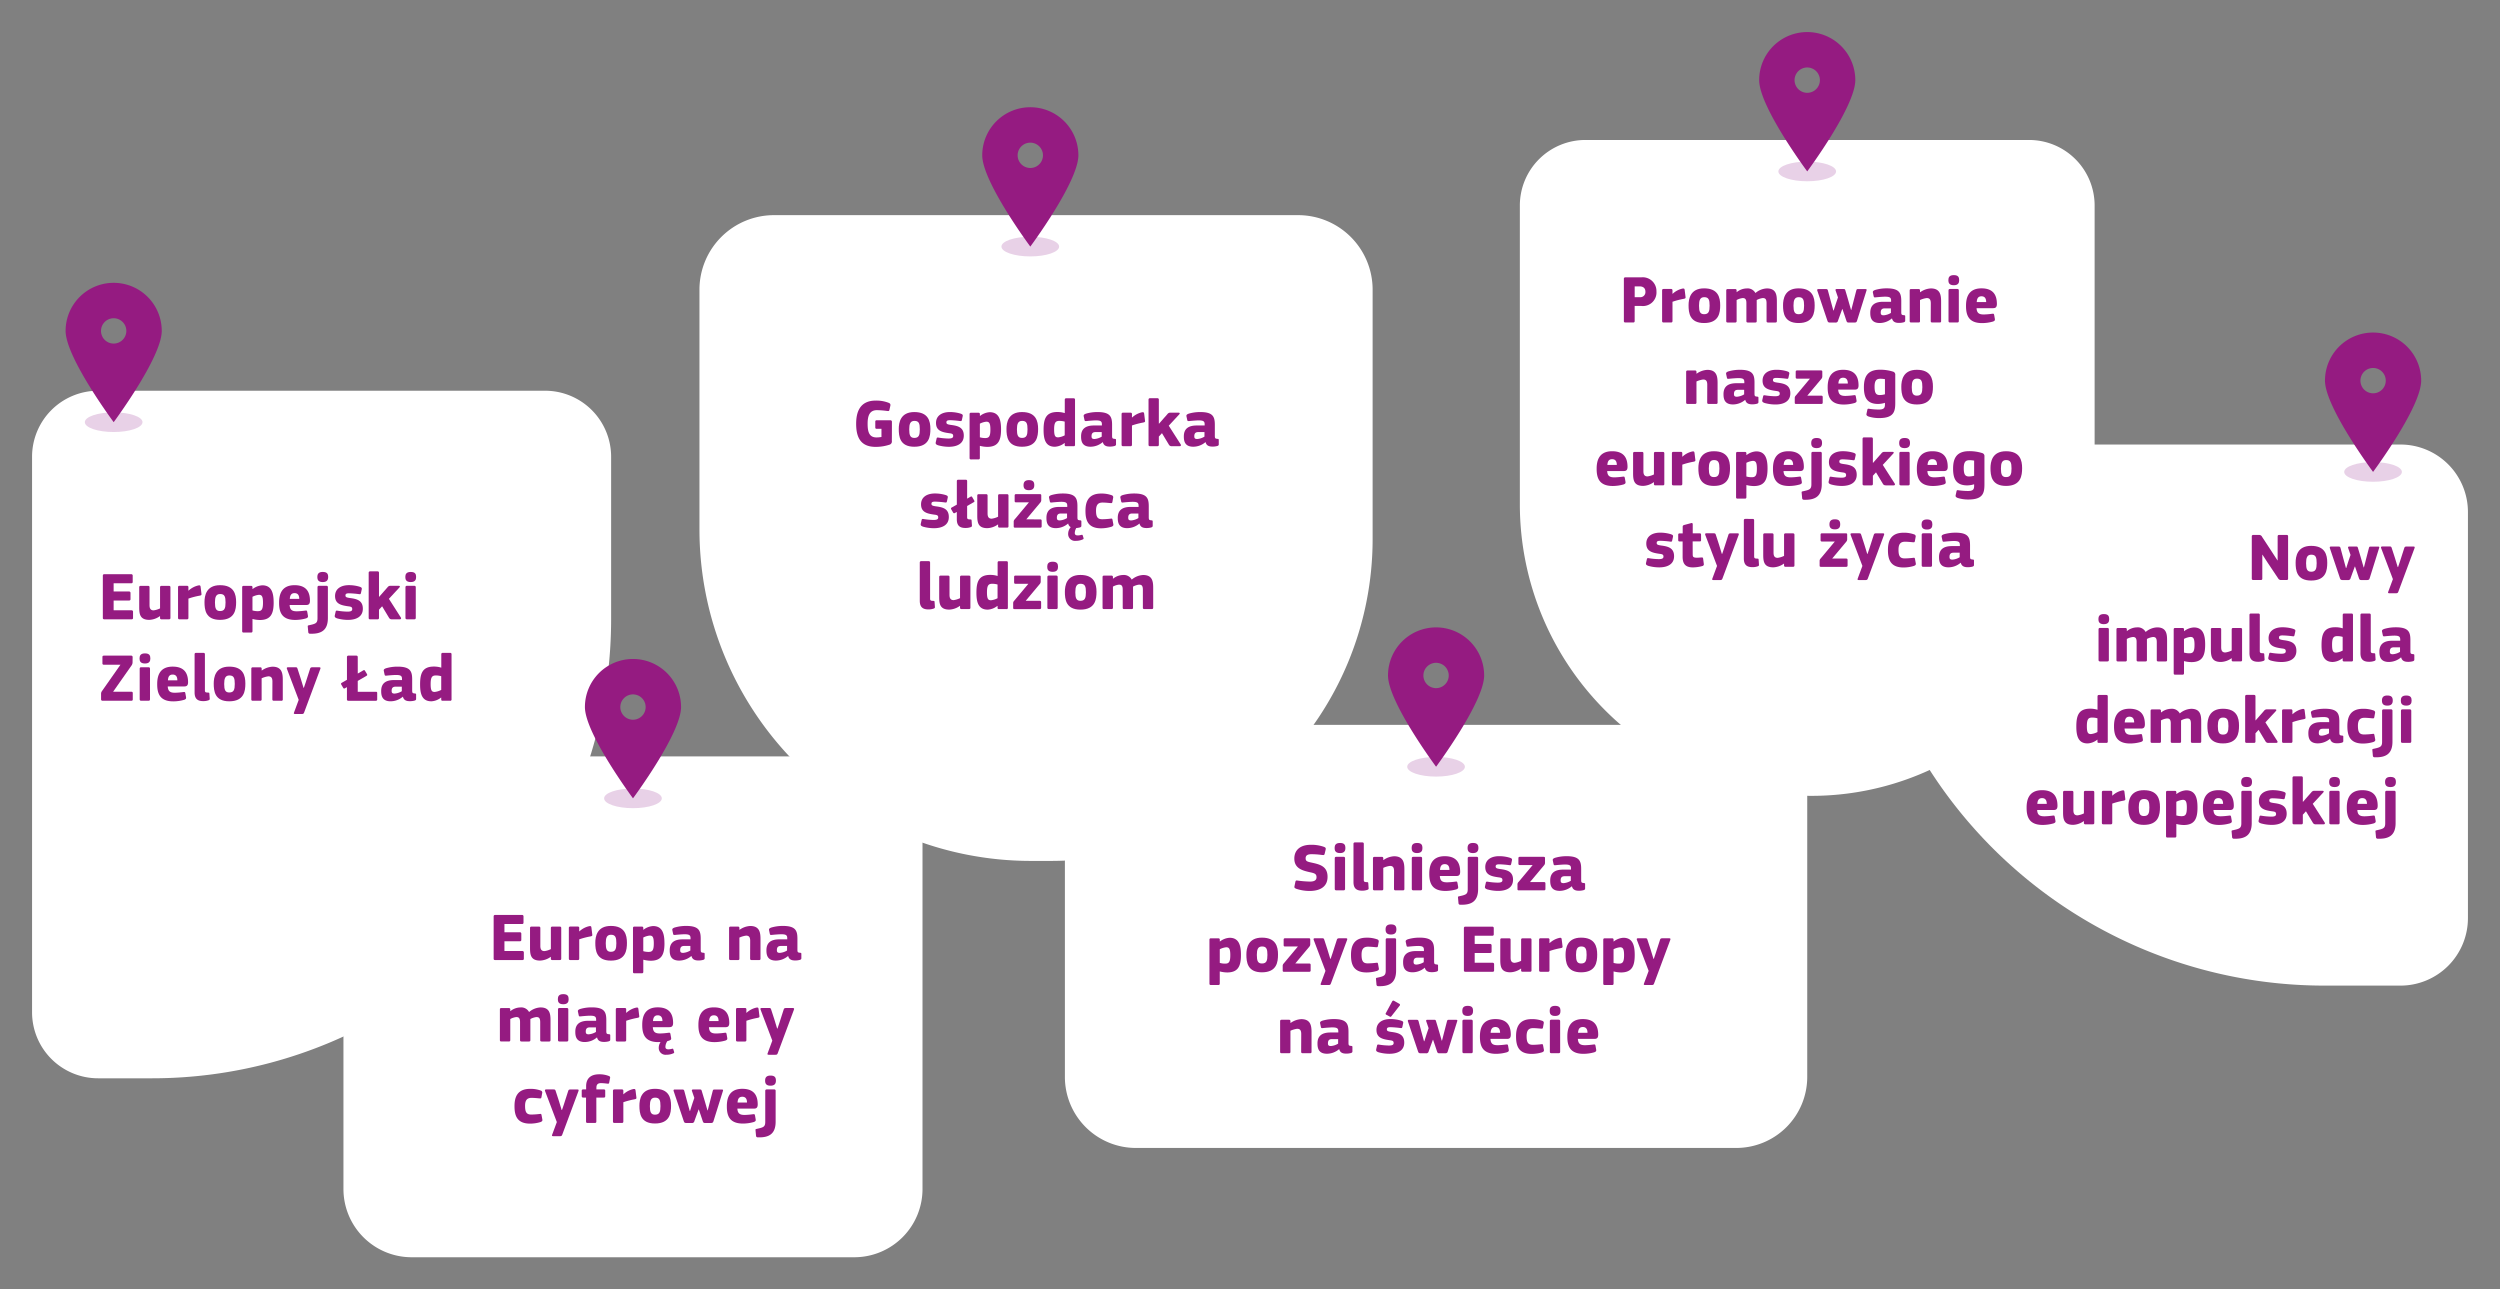
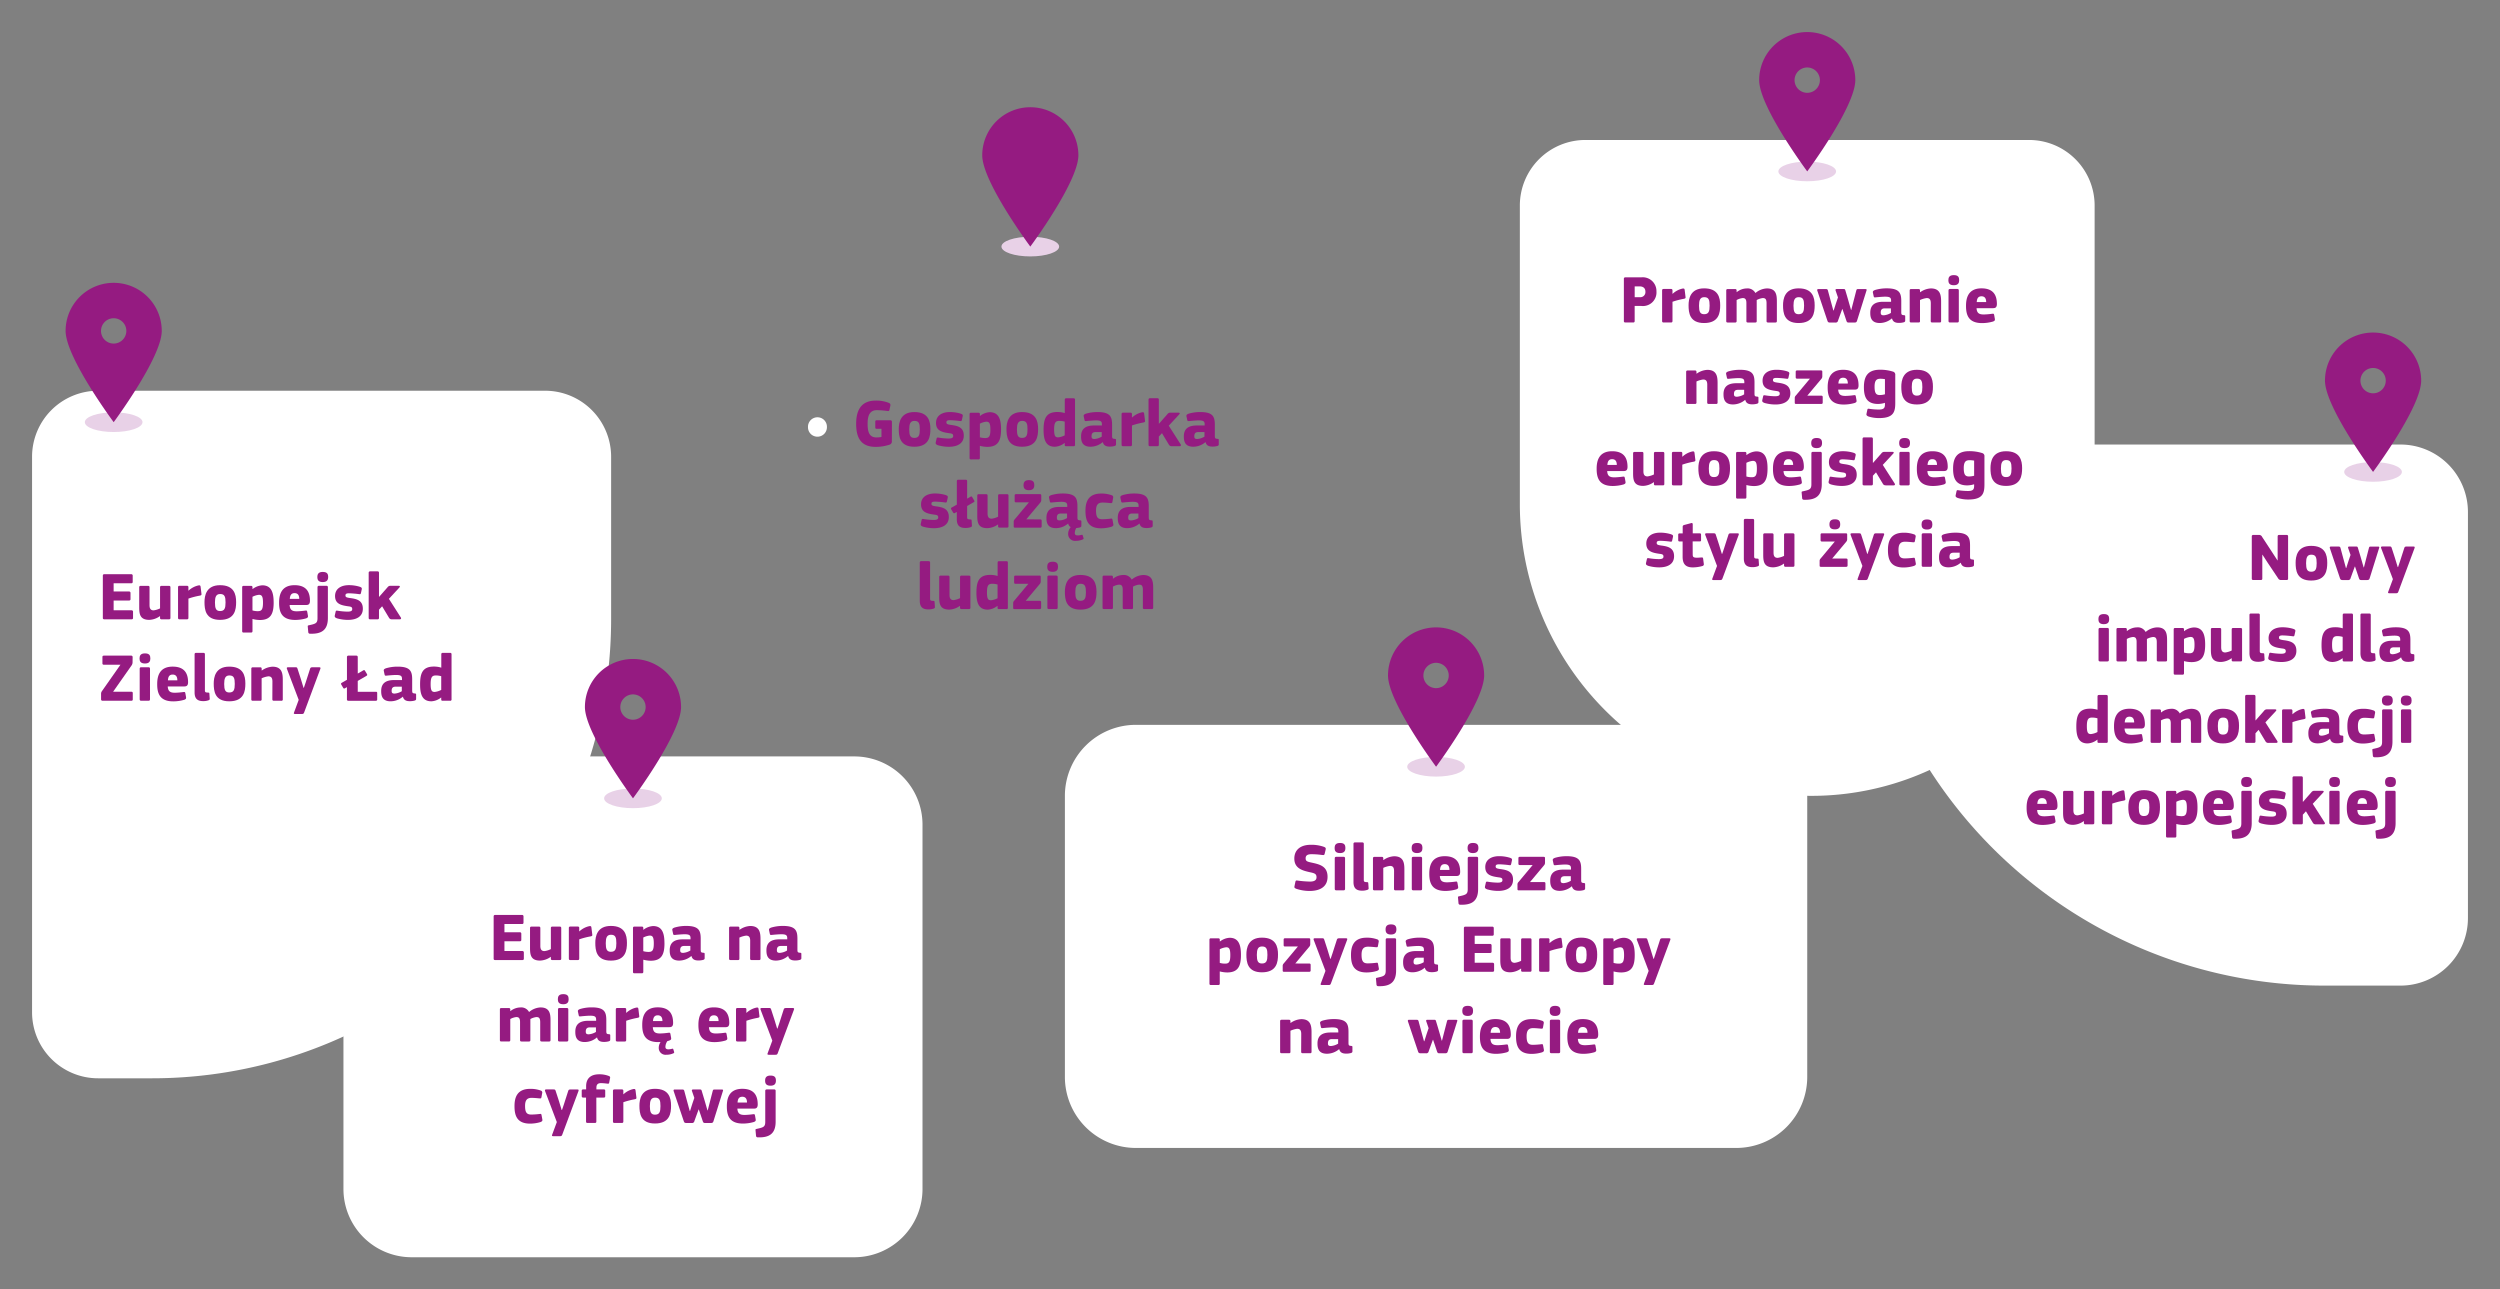
<svg xmlns="http://www.w3.org/2000/svg" viewBox="0 0 442.036 227.966">
  <rect x="0" y="0" width="442.036" height="227.966" fill="#808080" stroke="none" />
  <defs>
    <style>.a{fill:none;}.b{clip-path:url(#a);}.c{fill:#fff;}.d{fill:#e8d1e7;}.e{fill:#951b81;}</style>
    <clipPath id="a">
      <rect class="a" width="442.036" height="227.966" />
    </clipPath>
  </defs>
  <g class="b">
    <path class="c" d="M358.768,24.75H280.323a11.592,11.592,0,0,0-11.592,11.592V89.155a51.563,51.563,0,0,0,51.563,51.563A50.066,50.066,0,0,0,370.36,90.652V36.342A11.592,11.592,0,0,0,358.768,24.75" />
    <path class="d" d="M324.642,30.312c0,.96-2.283,1.739-5.1,1.739s-5.1-.779-5.1-1.739,2.282-1.739,5.1-1.739,5.1.779,5.1,1.739" />
    <path class="e" d="M319.545,5.669a8.5,8.5,0,0,0-8.5,8.5c0,4.7,8.5,16.139,8.5,16.139s8.5-11.443,8.5-16.139a8.5,8.5,0,0,0-8.5-8.5m0,10.742a2.239,2.239,0,1,1,2.238-2.238,2.238,2.238,0,0,1-2.238,2.238" />
-     <path class="c" d="M229.527,38.041H136.851a13.178,13.178,0,0,0-13.177,13.177v42.39a58.614,58.614,0,0,0,58.614,58.614h3.5A56.912,56.912,0,0,0,242.7,95.31V51.218a13.177,13.177,0,0,0-13.177-13.177" />
    <path class="c" d="M96.377,69.087H17.348A11.679,11.679,0,0,0,5.669,80.765v98.216a11.678,11.678,0,0,0,11.679,11.678H26.9A81.156,81.156,0,0,0,108.056,109.5V80.765A11.679,11.679,0,0,0,96.377,69.087" />
    <path class="c" d="M72.792,133.747h78.256a12.065,12.065,0,0,1,12.065,12.065v64.42A12.065,12.065,0,0,1,151.048,222.3H72.792a12.065,12.065,0,0,1-12.065-12.065v-64.42a12.065,12.065,0,0,1,12.065-12.065" />
    <path class="d" d="M117.018,141.159c0,.96-2.283,1.739-5.1,1.739s-5.1-.779-5.1-1.739,2.282-1.739,5.1-1.739,5.1.779,5.1,1.739" />
    <path class="e" d="M111.922,116.516a8.5,8.5,0,0,0-8.5,8.5c0,4.7,8.5,16.139,8.5,16.139s8.5-11.443,8.5-16.139a8.5,8.5,0,0,0-8.5-8.5m0,10.742a2.239,2.239,0,1,1,2.238-2.238,2.238,2.238,0,0,1-2.238,2.238" />
    <path class="d" d="M187.27,43.6c0,.96-2.283,1.739-5.1,1.739s-5.1-.779-5.1-1.739,2.282-1.739,5.1-1.739,5.1.779,5.1,1.739" />
-     <path class="e" d="M182.174,18.96a8.5,8.5,0,0,0-8.5,8.5c0,4.7,8.5,16.139,8.5,16.139s8.5-11.443,8.5-16.139a8.5,8.5,0,0,0-8.5-8.5m0,10.742a2.239,2.239,0,1,1,2.238-2.238,2.238,2.238,0,0,1-2.238,2.238" />
+     <path class="e" d="M182.174,18.96a8.5,8.5,0,0,0-8.5,8.5c0,4.7,8.5,16.139,8.5,16.139s8.5-11.443,8.5-16.139a8.5,8.5,0,0,0-8.5-8.5m0,10.742" />
    <path class="c" d="M339.984,78.6h84.447a11.935,11.935,0,0,1,11.935,11.935v71.8a11.934,11.934,0,0,1-11.935,11.935H410.989a82.941,82.941,0,0,1-82.94-82.941v-.8A11.935,11.935,0,0,1,339.984,78.6" />
    <path class="d" d="M25.193,74.649c0,.96-2.282,1.739-5.1,1.739S15,75.609,15,74.649s2.282-1.739,5.1-1.739,5.1.779,5.1,1.739" />
    <path class="e" d="M20.1,50.007a8.5,8.5,0,0,0-8.5,8.5c0,4.7,8.5,16.139,8.5,16.139s8.5-11.443,8.5-16.139a8.5,8.5,0,0,0-8.5-8.5m0,10.742a2.239,2.239,0,1,1,2.238-2.238A2.238,2.238,0,0,1,20.1,60.749" />
    <path class="c" d="M200.845,128.162H306.989a12.556,12.556,0,0,1,12.556,12.556v49.7a12.555,12.555,0,0,1-12.556,12.556H200.845a12.555,12.555,0,0,1-12.556-12.556v-49.7a12.556,12.556,0,0,1,12.556-12.556" />
    <path class="d" d="M259.016,135.574c0,.96-2.283,1.739-5.1,1.739s-5.1-.779-5.1-1.739,2.282-1.739,5.1-1.739,5.1.779,5.1,1.739" />
    <path class="e" d="M253.919,110.932a8.5,8.5,0,0,0-8.5,8.5c0,4.7,8.5,16.139,8.5,16.139s8.5-11.443,8.5-16.139a8.5,8.5,0,0,0-8.5-8.5m0,10.742a2.239,2.239,0,1,1,2.238-2.238,2.238,2.238,0,0,1-2.238,2.238" />
    <path class="d" d="M424.688,83.443c0,.96-2.283,1.739-5.1,1.739s-5.1-.779-5.1-1.739,2.282-1.739,5.1-1.739,5.1.779,5.1,1.739" />
    <path class="e" d="M419.591,58.8a8.5,8.5,0,0,0-8.5,8.5c0,4.7,8.5,16.139,8.5,16.139S428.1,72,428.1,67.3a8.5,8.5,0,0,0-8.5-8.5m0,10.742a2.239,2.239,0,1,1,2.238-2.238,2.238,2.238,0,0,1-2.238,2.238" />
    <path class="c" d="M11.227,107.825a1.675,1.675,0,0,0,1.68-1.7,1.675,1.675,0,1,0-3.348,0A1.665,1.665,0,0,0,11.227,107.825Z" />
    <path class="e" d="M18.183,109.253c0,.144.06.252.264.252h4.812c.2,0,.264-.1.264-.24v-1.092a.246.246,0,0,0-.264-.264H20.091v-1.728H22.8c.216,0,.276-.108.276-.252v-1.092a.246.246,0,0,0-.276-.252H20.091v-1.452H23.2c.2,0,.264-.108.264-.252v-1.092a.243.243,0,0,0-.252-.264H18.447c-.2,0-.264.12-.264.276Z" />
    <path class="e" d="M30.135,109.253v-5.4c0-.156-.06-.264-.264-.264h-1.32c-.216,0-.252.144-.252.264v3.72a3.667,3.667,0,0,1-1.128.348c-.54,0-.732-.324-.732-.924v-3.144c0-.156-.06-.264-.252-.264h-1.32c-.216,0-.252.144-.252.264V107.3c0,1.212.084,2.3,1.776,2.3a3.416,3.416,0,0,0,1.884-.66c.012,0,.012.012.024.012v.3a.221.221,0,0,0,.252.252h1.32C30.075,109.505,30.135,109.409,30.135,109.253Z" />
    <path class="e" d="M33.315,103.841a.237.237,0,0,0-.264-.264H31.743c-.2,0-.264.108-.264.264v5.4c0,.156.06.264.264.264h1.32c.216,0,.252-.144.252-.264v-3.4a13.377,13.377,0,0,1,1.968-.516c.36-.072.36-.144.336-.36l-.144-1.176c-.036-.3-.144-.312-.4-.276a3.739,3.739,0,0,0-1.74.924l-.024-.024Z" />
    <path class="e" d="M39.879,106.529c0,1.02-.168,1.512-.972,1.512-.72,0-.9-.468-.9-1.512,0-.972.192-1.5.924-1.5C39.735,105.029,39.879,105.521,39.879,106.529Zm1.872-.072c0-1.392-.372-2.988-2.844-2.988s-2.748,1.9-2.748,2.988c0,1.308.168,3.144,2.748,3.144C41.547,109.6,41.751,107.765,41.751,106.457Z" />
    <path class="e" d="M46.5,106.553c0,1.236-.252,1.512-.924,1.512a3.283,3.283,0,0,1-.936-.132v-2.412a3.167,3.167,0,0,1,1.14-.348C46.275,105.173,46.5,105.413,46.5,106.553Zm1.884-.024c0-1.7-.36-3.036-2.016-3.036a3.1,3.1,0,0,0-1.7.66c-.012,0-.012-.012-.024-.012v-.288c0-.12-.036-.264-.252-.264h-1.32c-.192,0-.252.108-.252.264v7.728c0,.156.048.264.252.264h1.32c.228,0,.252-.156.252-.264v-2.136h.012a5.4,5.4,0,0,0,1.3.18C47.919,109.625,48.387,108.449,48.387,106.529Z" />
    <path class="e" d="M52.083,104.873c.624,0,.828.444.828,1.02H51.243C51.279,105.233,51.519,104.873,52.083,104.873Zm2.064,2.1c.516,0,.66-.276.66-.768-.012-1.284-.432-2.736-2.724-2.736-2.52,0-2.736,1.968-2.736,3.12,0,1.584.432,3.024,2.844,3.024a7.086,7.086,0,0,0,1.932-.276c.36-.144.36-.264.312-.54l-.1-.564c-.06-.3-.1-.3-.408-.264a13.508,13.508,0,0,1-1.416.12c-.8,0-1.248-.192-1.3-1.116Z" />
    <path class="e" d="M58.023,102.017c0-.516-.168-.888-.96-.888-.756,0-.948.4-.948.888,0,.432.12.9.948.9C57.867,102.917,58.023,102.473,58.023,102.017Zm-.048,1.824a.233.233,0,0,0-.252-.264H56.415c-.2,0-.276.1-.276.264v5.472c0,.9-.348.984-1.488,1.236-.228.048-.252.06-.228.3l.084.936a.285.285,0,0,0,.312.264c2.016.072,3.156-.624,3.156-2.772Z" />
    <path class="e" d="M64.155,107.633c0-1.5-1.092-1.74-2.328-1.9-.432-.072-.744-.12-.744-.42,0-.252.072-.42.684-.408a16.837,16.837,0,0,1,1.7.144c.264.036.3.012.36-.216l.132-.612c.072-.3-.084-.384-.408-.492a6.453,6.453,0,0,0-1.86-.264c-1.416,0-2.448.648-2.448,1.92,0,1.4,1.068,1.644,2.364,1.824.5.06.672.144.672.492,0,.312-.228.444-.84.444a11.949,11.949,0,0,1-1.716-.156c-.264-.048-.336-.024-.384.2l-.132.576c-.072.312.012.432.408.576a7.214,7.214,0,0,0,1.884.264C62.871,109.613,64.155,109.121,64.155,107.633Z" />
    <path class="e" d="M67.011,105.509V101.3c0-.12-.036-.276-.252-.276H65.451c-.2,0-.264.12-.264.276v7.944c0,.156.06.264.264.264h1.308c.216,0,.252-.144.252-.264V107.8l.552-.6,1.212,2.016a.551.551,0,0,0,.576.288h1.32c.228,0,.312-.144.192-.336l-2.1-3.288L70.6,103.9c.168-.18.144-.324-.144-.324H69.087a.616.616,0,0,0-.564.264l-.72.816-.756.864Z" />
-     <path class="e" d="M73.515,103.841c0-.108-.036-.264-.24-.264h-1.32c-.2,0-.264.1-.264.264v5.4c0,.156.06.264.264.264h1.32c.2,0,.24-.144.24-.264Zm.06-1.824c0-.516-.168-.888-.948-.888s-.96.4-.96.888c0,.432.12.9.96.9C73.431,102.917,73.575,102.473,73.575,102.017Z" />
    <path class="e" d="M23.283,117.629a.985.985,0,0,0,.156-.576l.012-.876a.246.246,0,0,0-.252-.252H18.375c-.216,0-.264.108-.264.264v1.092c0,.144.048.252.264.252H21.3L18.027,122.2a.755.755,0,0,0-.156.48v.972a.243.243,0,0,0,.264.252h5.088c.2,0,.252-.108.252-.264v-1.08c0-.144-.048-.252-.264-.252H20Z" />
    <path class="e" d="M26.523,118.241c0-.108-.036-.264-.24-.264h-1.32c-.2,0-.264.1-.264.264v5.4c0,.156.06.264.264.264h1.32c.2,0,.24-.144.24-.264Zm.06-1.824c0-.516-.168-.888-.948-.888s-.96.4-.96.888c0,.432.12.9.96.9C26.439,117.317,26.583,116.873,26.583,116.417Z" />
    <path class="e" d="M30.531,119.273c.624,0,.828.444.828,1.02H29.691C29.727,119.633,29.967,119.273,30.531,119.273Zm2.064,2.1c.516,0,.66-.276.66-.768-.012-1.284-.432-2.736-2.724-2.736-2.52,0-2.736,1.968-2.736,3.12,0,1.584.432,3.024,2.844,3.024a7.086,7.086,0,0,0,1.932-.276c.36-.144.36-.264.312-.54l-.1-.564c-.06-.3-.1-.3-.408-.264a13.508,13.508,0,0,1-1.416.12c-.8,0-1.248-.192-1.3-1.116Z" />
    <path class="e" d="M36.231,115.7c0-.12-.036-.264-.252-.264H34.671c-.2,0-.264.108-.264.264v6.732c0,1.092.492,1.536,1.524,1.536a2.664,2.664,0,0,0,.96-.156c.156-.072.2-.132.192-.264l-.06-.9c-.024-.168-.036-.18-.276-.192-.36-.012-.516-.048-.516-.384Z" />
    <path class="e" d="M41.511,120.929c0,1.02-.168,1.512-.972,1.512-.72,0-.9-.468-.9-1.512,0-.972.192-1.5.924-1.5C41.367,119.429,41.511,119.921,41.511,120.929Zm1.872-.072c0-1.392-.372-2.988-2.844-2.988s-2.748,1.9-2.748,2.988c0,1.308.168,3.144,2.748,3.144C43.179,124,43.383,122.165,43.383,120.857Z" />
    <path class="e" d="M50,123.653v-3.408c0-1.116-.108-2.364-1.812-2.364a3.5,3.5,0,0,0-1.884.672c-.012,0-.024-.012-.036-.012v-.288c0-.12-.036-.264-.252-.264H44.7c-.2,0-.264.108-.264.264v5.4c0,.156.06.252.264.252h1.308a.221.221,0,0,0,.252-.252v-3.72a4.219,4.219,0,0,1,1.176-.348c.516,0,.732.264.732.924,0,1.044-.012,2.088-.012,3.144,0,.156.072.252.264.252h1.32A.221.221,0,0,0,50,123.653Z" />
    <path class="e" d="M53.667,121.613l-.5-1.644-.564-1.74c-.072-.24-.168-.252-.384-.252H50.931c-.228,0-.264.12-.192.3l2.076,5.472-.816,2.2c-.1.216-.048.3.192.3h1.152c.276,0,.348-.06.432-.276l2.856-7.68c.072-.192.072-.312-.192-.312h-1.2c-.288,0-.348.084-.408.252-.168.492-.384,1.212-.552,1.716,0,0-.384,1.224-.552,1.668Z" />
    <path class="e" d="M63.255,116.2c0-.168-.072-.276-.264-.276h-1.38a.243.243,0,0,0-.264.276v4l-.9.516c-.156.084-.18.18-.1.336l.324.552a.214.214,0,0,0,.336.084l.336-.192v2.16c0,.144.06.252.264.252h4.824c.2,0,.264-.1.264-.24v-1.152c0-.144-.084-.2-.216-.2H63.255v-1.92l1.524-.888c.18-.1.18-.18.1-.336l-.324-.54c-.084-.144-.156-.192-.324-.1l-.972.564Z" />
    <path class="e" d="M71.247,123.2c.156.636.648.78,1.236.78a3.076,3.076,0,0,0,.744-.084c.228-.048.348-.132.348-.312v-.768c0-.144-.048-.192-.252-.2-.372-.048-.444-.072-.444-.576v-1.9c0-1.428-.312-2.268-2.568-2.268a7.145,7.145,0,0,0-2.064.288c-.372.144-.42.264-.384.468l.132.624c.06.24.12.24.456.2.468-.048,1.224-.108,1.572-.108.888,0,1.056.2,1.056.708v.192H69.7c-1.416,0-2.328.516-2.3,1.992,0,.912.276,1.764,1.68,1.764a3.336,3.336,0,0,0,2.148-.816Zm-.2-.984a2.907,2.907,0,0,1-1.26.42c-.408,0-.54-.12-.54-.492,0-.564.276-.732.72-.732h1.08Z" />
    <path class="e" d="M78.015,121.985a3.166,3.166,0,0,1-1.152.36c-.492,0-.72-.2-.72-1.38,0-1.236.252-1.536.936-1.536a3.51,3.51,0,0,1,.936.132Zm1.824,1.668v-7.944c0-.12-.024-.276-.252-.276H78.279c-.2,0-.252.12-.252.276v2.328a.012.012,0,0,0-.012.012,4.283,4.283,0,0,0-1.3-.192c-2.052,0-2.436,1.26-2.436,3.168,0,1.716.372,2.976,2,2.976a2.978,2.978,0,0,0,1.7-.66c.012,0,.024.012.036.012v.312c0,.156.048.24.24.24h1.32A.221.221,0,0,0,79.839,123.653Z" />
    <path class="c" d="M80.328,168.074a1.675,1.675,0,0,0,1.68-1.7,1.675,1.675,0,1,0-3.348,0A1.665,1.665,0,0,0,80.328,168.074Z" />
    <path class="e" d="M87.284,169.5c0,.144.06.252.264.252H92.36c.2,0,.264-.1.264-.24v-1.092a.246.246,0,0,0-.264-.264H89.192V166.43H91.9c.216,0,.276-.108.276-.252v-1.092a.246.246,0,0,0-.276-.252H89.192v-1.452H92.3c.2,0,.264-.108.264-.252v-1.092a.243.243,0,0,0-.252-.264H87.548c-.2,0-.264.12-.264.276Z" />
    <path class="e" d="M99.236,169.5v-5.4c0-.156-.06-.264-.264-.264h-1.32c-.216,0-.252.144-.252.264v3.72a3.667,3.667,0,0,1-1.128.348c-.54,0-.732-.324-.732-.924V164.1c0-.156-.06-.264-.252-.264h-1.32c-.216,0-.252.144-.252.264v3.444c0,1.212.084,2.3,1.776,2.3a3.416,3.416,0,0,0,1.884-.66c.012,0,.012.012.024.012v.3a.221.221,0,0,0,.252.252h1.32C99.176,169.754,99.236,169.658,99.236,169.5Z" />
    <path class="e" d="M102.416,164.09a.237.237,0,0,0-.264-.264h-1.308c-.2,0-.264.108-.264.264v5.4c0,.156.06.264.264.264h1.32c.216,0,.252-.144.252-.264v-3.4a13.377,13.377,0,0,1,1.968-.516c.36-.072.36-.144.336-.36l-.144-1.176c-.036-.3-.144-.312-.4-.276a3.739,3.739,0,0,0-1.74.924l-.024-.024Z" />
    <path class="e" d="M108.98,166.778c0,1.02-.168,1.512-.972,1.512-.72,0-.9-.468-.9-1.512,0-.972.192-1.5.924-1.5C108.836,165.278,108.98,165.77,108.98,166.778Zm1.872-.072c0-1.392-.372-2.988-2.844-2.988s-2.748,1.9-2.748,2.988c0,1.308.168,3.144,2.748,3.144C110.648,169.85,110.852,168.014,110.852,166.706Z" />
    <path class="e" d="M115.6,166.8c0,1.236-.252,1.512-.924,1.512a3.283,3.283,0,0,1-.936-.132V165.77a3.167,3.167,0,0,1,1.14-.348C115.376,165.422,115.6,165.662,115.6,166.8Zm1.884-.024c0-1.7-.36-3.036-2.016-3.036a3.1,3.1,0,0,0-1.7.66c-.012,0-.012-.012-.024-.012V164.1c0-.12-.036-.264-.252-.264h-1.32c-.192,0-.252.108-.252.264v7.728c0,.156.048.264.252.264h1.32c.228,0,.252-.156.252-.264v-2.136h.012a5.4,5.4,0,0,0,1.3.18C117.02,169.874,117.488,168.7,117.488,166.778Z" />
    <path class="e" d="M122.264,169.046c.156.636.648.78,1.236.78a3.076,3.076,0,0,0,.744-.084c.228-.048.348-.132.348-.312v-.768c0-.144-.048-.192-.252-.2-.372-.048-.444-.072-.444-.576v-1.9c0-1.428-.312-2.268-2.568-2.268a7.145,7.145,0,0,0-2.064.288c-.372.144-.42.264-.384.468l.132.624c.06.24.12.24.456.2.468-.048,1.224-.108,1.572-.108.888,0,1.056.2,1.056.708v.192h-1.38c-1.416,0-2.328.516-2.3,1.992,0,.912.276,1.764,1.68,1.764a3.336,3.336,0,0,0,2.148-.816Zm-.2-.984a2.907,2.907,0,0,1-1.26.42c-.408,0-.54-.12-.54-.492,0-.564.276-.732.72-.732h1.08Z" />
    <path class="e" d="M134.468,169.5v-3.408c0-1.116-.108-2.364-1.812-2.364a3.5,3.5,0,0,0-1.884.672c-.012,0-.024-.012-.036-.012V164.1c0-.12-.036-.264-.252-.264h-1.308c-.2,0-.264.108-.264.264v5.4c0,.156.06.252.264.252h1.308a.221.221,0,0,0,.252-.252v-3.72a4.219,4.219,0,0,1,1.176-.348c.516,0,.732.264.732.924,0,1.044-.012,2.088-.012,3.144,0,.156.072.252.264.252h1.32A.221.221,0,0,0,134.468,169.5Z" />
    <path class="e" d="M139.364,169.046c.156.636.648.78,1.236.78a3.076,3.076,0,0,0,.744-.084c.228-.048.348-.132.348-.312v-.768c0-.144-.048-.192-.252-.2-.372-.048-.444-.072-.444-.576v-1.9c0-1.428-.312-2.268-2.568-2.268a7.145,7.145,0,0,0-2.064.288c-.372.144-.42.264-.384.468l.132.624c.06.24.12.24.456.2.468-.048,1.224-.108,1.572-.108.888,0,1.056.2,1.056.708v.192h-1.38c-1.416,0-2.328.516-2.3,1.992,0,.912.276,1.764,1.68,1.764a3.336,3.336,0,0,0,2.148-.816Zm-.2-.984a2.907,2.907,0,0,1-1.26.42c-.408,0-.54-.12-.54-.492,0-.564.276-.732.72-.732h1.08Z" />
    <path class="e" d="M97.34,183.9v-3.42c0-1.116-.072-2.352-1.764-2.352a3.327,3.327,0,0,0-2.028.816A1.572,1.572,0,0,0,92,178.13a2.893,2.893,0,0,0-1.764.66l-.012-.012V178.5a.238.238,0,0,0-.264-.264H88.64c-.192,0-.252.108-.252.264v5.4c0,.156.06.252.252.252h1.32a.23.23,0,0,0,.264-.252v-3.72a2.758,2.758,0,0,1,1.08-.348c.432,0,.648.2.648.876V183.9c0,.156.06.252.252.252h1.32c.228,0,.252-.132.252-.252v-3.72a2.931,2.931,0,0,1,1.068-.348c.444,0,.672.168.672.912V183.9c0,.156.06.252.264.252H97.1C97.3,184.154,97.34,184.022,97.34,183.9Z" />
    <path class="e" d="M100.484,178.49c0-.108-.036-.264-.24-.264h-1.32c-.2,0-.264.1-.264.264v5.4c0,.156.06.264.264.264h1.32c.2,0,.24-.144.24-.264Zm.06-1.824c0-.516-.168-.888-.948-.888s-.96.4-.96.888c0,.432.12.9.96.9C100.4,177.566,100.544,177.122,100.544,176.666Z" />
    <path class="e" d="M105.572,183.446c.156.636.648.78,1.236.78a3.076,3.076,0,0,0,.744-.084c.228-.048.348-.132.348-.312v-.768c0-.144-.048-.192-.252-.2-.372-.048-.444-.072-.444-.576v-1.9c0-1.428-.312-2.268-2.568-2.268a7.145,7.145,0,0,0-2.064.288c-.372.144-.42.264-.384.468l.132.624c.06.24.12.24.456.2.468-.048,1.224-.108,1.572-.108.888,0,1.056.2,1.056.708v.192h-1.38c-1.416,0-2.328.516-2.3,1.992,0,.912.276,1.764,1.68,1.764a3.336,3.336,0,0,0,2.148-.816Zm-.2-.984a2.907,2.907,0,0,1-1.26.42c-.408,0-.54-.12-.54-.492,0-.564.276-.732.72-.732h1.08Z" />
    <path class="e" d="M110.72,178.49a.237.237,0,0,0-.264-.264h-1.308c-.2,0-.264.108-.264.264v5.4c0,.156.06.264.264.264h1.32c.216,0,.252-.144.252-.264v-3.4a13.377,13.377,0,0,1,1.968-.516c.36-.072.36-.144.336-.36l-.144-1.176c-.036-.3-.144-.312-.4-.276a3.739,3.739,0,0,0-1.74.924l-.024-.024Z" />
    <path class="e" d="M116.3,179.522c.624,0,.828.444.828,1.02H115.46C115.5,179.882,115.736,179.522,116.3,179.522Zm1.356,5.592a1.819,1.819,0,0,1,.348-1.032,2.244,2.244,0,0,0,.336-.1c.36-.144.36-.264.312-.54l-.1-.564c-.06-.3-.1-.3-.408-.264a13.508,13.508,0,0,1-1.416.12c-.8,0-1.248-.192-1.3-1.116h2.928c.516,0,.66-.276.66-.768-.012-1.284-.432-2.736-2.724-2.736-2.52,0-2.736,1.968-2.736,3.12,0,1.584.432,3.024,2.844,3.024.12,0,.252-.012.4-.012a1.769,1.769,0,0,0-.324,1,1.2,1.2,0,0,0,1.344,1.248,2.863,2.863,0,0,0,1.236-.252.19.19,0,0,0,.132-.264c-.048-.156-.084-.3-.144-.456-.036-.108-.108-.108-.216-.084a2.581,2.581,0,0,1-.66.1C117.86,185.534,117.656,185.414,117.656,185.114Z" />
    <path class="e" d="M126.224,179.522c.624,0,.828.444.828,1.02h-1.668C125.42,179.882,125.66,179.522,126.224,179.522Zm2.064,2.1c.516,0,.66-.276.66-.768-.012-1.284-.432-2.736-2.724-2.736-2.52,0-2.736,1.968-2.736,3.12,0,1.584.432,3.024,2.844,3.024a7.086,7.086,0,0,0,1.932-.276c.36-.144.36-.264.312-.54l-.1-.564c-.06-.3-.1-.3-.408-.264a13.508,13.508,0,0,1-1.416.12c-.8,0-1.248-.192-1.3-1.116Z" />
    <path class="e" d="M131.972,178.49a.237.237,0,0,0-.264-.264H130.4c-.2,0-.264.108-.264.264v5.4c0,.156.06.264.264.264h1.32c.216,0,.252-.144.252-.264v-3.4a13.377,13.377,0,0,1,1.968-.516c.36-.072.36-.144.336-.36l-.144-1.176c-.036-.3-.144-.312-.4-.276a3.739,3.739,0,0,0-1.74.924l-.024-.024Z" />
    <path class="e" d="M137.408,181.862l-.5-1.644-.564-1.74c-.072-.24-.168-.252-.384-.252h-1.284c-.228,0-.264.12-.192.3L136.556,184l-.816,2.2c-.1.216-.048.3.192.3h1.152c.276,0,.348-.06.432-.276l2.856-7.68c.072-.192.072-.312-.192-.312h-1.2c-.288,0-.348.084-.408.252-.168.492-.384,1.212-.552,1.716,0,0-.384,1.224-.552,1.668Z" />
    <path class="e" d="M95.756,197.186c-.048-.252-.108-.252-.36-.216a14.373,14.373,0,0,1-1.44.1c-.828,0-1.116-.372-1.116-1.536,0-.972.336-1.416,1.14-1.416.384,0,.816.036,1.3.084.336.024.4.048.456-.2l.132-.732a.363.363,0,0,0-.252-.444,5.263,5.263,0,0,0-1.884-.3c-2.352,0-2.76,1.6-2.76,3.048,0,1.572.36,3.1,2.76,3.1a6.4,6.4,0,0,0,1.836-.276c.348-.144.372-.264.312-.54Z" />
    <path class="e" d="M99.308,196.262l-.5-1.644-.564-1.74c-.072-.24-.168-.252-.384-.252H96.572c-.228,0-.264.12-.192.3l2.076,5.472-.816,2.2c-.1.216-.048.3.192.3h1.152c.276,0,.348-.06.432-.276l2.856-7.68c.072-.192.072-.312-.192-.312h-1.2c-.288,0-.348.084-.408.252-.168.492-.384,1.212-.552,1.716,0,0-.384,1.224-.552,1.668Z" />
    <path class="e" d="M105.44,194.066h1.32c.216,0,.252-.1.252-.276v-.912c0-.156-.036-.252-.252-.252h-1.308v-.3c0-.528.216-.816.816-.816.132,0,.576.024,1.044.084.276.036.348.036.4-.156l.144-.756a.312.312,0,0,0-.2-.432,4.631,4.631,0,0,0-1.692-.3c-1.62,0-2.328.828-2.328,2.112v.564h-.516a.23.23,0,0,0-.264.264v.9c0,.18.072.276.264.276h.5v4.224c0,.156.06.264.264.264h1.308c.216,0,.252-.144.252-.264Z" />
    <path class="e" d="M110.216,192.89a.237.237,0,0,0-.264-.264h-1.308c-.2,0-.264.108-.264.264v5.4c0,.156.06.264.264.264h1.32c.216,0,.252-.144.252-.264v-3.4a13.377,13.377,0,0,1,1.968-.516c.36-.072.36-.144.336-.36l-.144-1.176c-.036-.3-.144-.312-.4-.276a3.739,3.739,0,0,0-1.74.924l-.024-.024Z" />
    <path class="e" d="M116.78,195.578c0,1.02-.168,1.512-.972,1.512-.72,0-.9-.468-.9-1.512,0-.972.192-1.5.924-1.5C116.636,194.078,116.78,194.57,116.78,195.578Zm1.872-.072c0-1.392-.372-2.988-2.844-2.988s-2.748,1.9-2.748,2.988c0,1.308.168,3.144,2.748,3.144C118.448,198.65,118.652,196.814,118.652,195.506Z" />
    <path class="e" d="M124.088,192.926c-.072-.264-.12-.288-.36-.288h-1.2c-.18,0-.228.132-.18.264l.42,1.224-.324.948-.432,1.356h-.06l-.42-1.536-.54-2c-.06-.2-.144-.252-.348-.252h-1.356c-.144,0-.192.072-.192.168a.3.3,0,0,0,.012.1l1.788,5.316c.084.252.168.336.48.336h.924a.415.415,0,0,0,.48-.348l.3-.828.444-1.212h.036l.4,1.176.288.864c.1.288.168.348.444.348H125.7c.324,0,.4-.132.468-.372l1.656-5.292c.048-.132.048-.252-.18-.252H126.3c-.18,0-.228.06-.288.276l-.492,1.908-.384,1.5h-.048l-.36-1.248C124.52,194.354,124.3,193.634,124.088,192.926Z" />
    <path class="e" d="M131.252,193.922c.624,0,.828.444.828,1.02h-1.668C130.448,194.282,130.688,193.922,131.252,193.922Zm2.064,2.1c.516,0,.66-.276.66-.768-.012-1.284-.432-2.736-2.724-2.736-2.52,0-2.736,1.968-2.736,3.12,0,1.584.432,3.024,2.844,3.024a7.086,7.086,0,0,0,1.932-.276c.36-.144.36-.264.312-.54l-.1-.564c-.06-.3-.1-.3-.408-.264a13.508,13.508,0,0,1-1.416.12c-.8,0-1.248-.192-1.3-1.116Z" />
    <path class="e" d="M137.192,191.066c0-.516-.168-.888-.96-.888-.756,0-.948.4-.948.888,0,.432.12.9.948.9C137.036,191.966,137.192,191.522,137.192,191.066Zm-.048,1.824a.233.233,0,0,0-.252-.264h-1.308c-.2,0-.276.1-.276.264v5.472c0,.9-.348.984-1.488,1.236-.228.048-.252.06-.228.3l.084.936a.285.285,0,0,0,.312.264c2.016.072,3.156-.624,3.156-2.772Z" />
    <path class="c" d="M144.532,77.214a1.675,1.675,0,0,0,1.68-1.7,1.675,1.675,0,1,0-3.348,0A1.665,1.665,0,0,0,144.532,77.214Z" />
    <path class="e" d="M153.408,74.91c0-1.32.3-2.389,1.656-2.389a15,15,0,0,1,1.8.144c.288.037.36.013.408-.227l.156-.708c.06-.3-.084-.42-.324-.516a5.984,5.984,0,0,0-2.256-.385c-2.892,0-3.468,2.149-3.468,4.105,0,2.171.636,4.08,3.432,4.08a7.754,7.754,0,0,0,2.508-.4.588.588,0,0,0,.372-.649c.012-1.427.012-2.507.012-3.407a.26.26,0,0,0-.276-.252H155.04c-.228,0-.276.1-.276.252V75.57c0,.156.048.252.276.252h.816v1.44a5.046,5.046,0,0,1-.876.084C153.636,77.346,153.408,76.277,153.408,74.91Z" />
    <path class="e" d="M162.636,75.918c0,1.02-.168,1.512-.972,1.512-.72,0-.9-.468-.9-1.512,0-.972.192-1.5.924-1.5C162.492,74.418,162.636,74.91,162.636,75.918Zm1.872-.072c0-1.392-.372-2.989-2.844-2.989s-2.748,1.9-2.748,2.989c0,1.308.168,3.144,2.748,3.144C164.3,78.99,164.508,77.154,164.508,75.846Z" />
    <path class="e" d="M170.412,77.021c0-1.5-1.092-1.739-2.328-1.895-.432-.073-.744-.12-.744-.42,0-.252.072-.42.684-.408.372,0,1.164.072,1.7.143.264.037.3.013.36-.215l.132-.612c.072-.3-.084-.384-.408-.492a6.42,6.42,0,0,0-1.86-.265c-1.416,0-2.448.649-2.448,1.92,0,1.405,1.068,1.645,2.364,1.825.5.059.672.143.672.492,0,.312-.228.444-.84.444a11.949,11.949,0,0,1-1.716-.156c-.264-.049-.336-.025-.384.2l-.132.575c-.072.313.012.433.408.577A7.214,7.214,0,0,0,167.76,79C169.128,79,170.412,78.51,170.412,77.021Z" />
    <path class="e" d="M175.116,75.941c0,1.237-.252,1.513-.924,1.513a3.283,3.283,0,0,1-.936-.132V74.91a3.147,3.147,0,0,1,1.14-.348C174.888,74.562,175.116,74.8,175.116,75.941ZM177,75.918c0-1.7-.36-3.036-2.016-3.036a3.1,3.1,0,0,0-1.7.66c-.012,0-.012-.012-.024-.012v-.288c0-.12-.036-.264-.252-.264h-1.32c-.192,0-.252.108-.252.264v7.727c0,.157.048.265.252.265H173c.228,0,.252-.157.252-.265V78.833h.012a5.355,5.355,0,0,0,1.3.181C176.532,79.014,177,77.838,177,75.918Z" />
    <path class="e" d="M181.68,75.918c0,1.02-.168,1.512-.972,1.512-.72,0-.9-.468-.9-1.512,0-.972.192-1.5.924-1.5C181.536,74.418,181.68,74.91,181.68,75.918Zm1.872-.072c0-1.392-.372-2.989-2.844-2.989s-2.748,1.9-2.748,2.989c0,1.308.168,3.144,2.748,3.144C183.348,78.99,183.552,77.154,183.552,75.846Z" />
    <path class="e" d="M188.256,76.974a3.185,3.185,0,0,1-1.152.359c-.492,0-.72-.2-.72-1.379,0-1.237.252-1.536.936-1.536a3.5,3.5,0,0,1,.936.131Zm1.824,1.668V70.7c0-.121-.024-.276-.252-.276H188.52c-.2,0-.252.12-.252.276v2.327c-.012,0-.012.013-.012.013a4.283,4.283,0,0,0-1.3-.192c-2.052,0-2.436,1.259-2.436,3.168,0,1.716.372,2.976,2,2.976a2.972,2.972,0,0,0,1.7-.661c.012,0,.024.013.036.013v.312c0,.156.048.24.24.24h1.32A.221.221,0,0,0,190.08,78.642Z" />
    <path class="e" d="M195,78.186c.156.636.648.779,1.236.779a3.126,3.126,0,0,0,.744-.083c.228-.049.348-.133.348-.312V77.8c0-.143-.048-.192-.252-.2-.372-.049-.444-.073-.444-.577V75.126c0-1.428-.312-2.269-2.568-2.269a7.112,7.112,0,0,0-2.064.289c-.372.144-.42.264-.384.468l.132.624c.06.24.12.24.456.2.468-.047,1.224-.108,1.572-.108.888,0,1.056.2,1.056.709v.192h-1.38c-1.416,0-2.328.515-2.3,1.992,0,.911.276,1.764,1.68,1.764a3.336,3.336,0,0,0,2.148-.816Zm-.2-.984a2.907,2.907,0,0,1-1.26.42c-.408,0-.54-.12-.54-.492,0-.564.276-.732.72-.732h1.08Z" />
    <path class="e" d="M200.148,73.23a.237.237,0,0,0-.264-.265h-1.308c-.2,0-.264.109-.264.265v5.4c0,.156.06.264.264.264h1.32c.216,0,.252-.145.252-.264v-3.4a13.5,13.5,0,0,1,1.968-.517c.36-.071.36-.143.336-.36l-.144-1.175c-.036-.3-.144-.312-.4-.276a3.737,3.737,0,0,0-1.74.923l-.024-.024Z" />
    <path class="e" d="M204.9,74.9V70.686c0-.12-.036-.276-.252-.276H203.34c-.2,0-.264.12-.264.276V78.63c0,.156.06.264.264.264h1.308c.216,0,.252-.145.252-.264V77.189l.552-.6,1.212,2.015a.551.551,0,0,0,.576.289h1.32c.228,0,.312-.145.192-.336l-2.1-3.288,1.836-1.98c.168-.181.144-.325-.144-.325h-1.368a.616.616,0,0,0-.564.265l-.72.816-.756.864Z" />
    <path class="e" d="M213.168,78.186c.156.636.648.779,1.236.779a3.126,3.126,0,0,0,.744-.083c.228-.049.348-.133.348-.312V77.8c0-.143-.048-.192-.252-.2-.372-.049-.444-.073-.444-.577V75.126c0-1.428-.312-2.269-2.568-2.269a7.112,7.112,0,0,0-2.064.289c-.372.144-.42.264-.384.468l.132.624c.06.24.12.24.456.2.468-.047,1.224-.108,1.572-.108.888,0,1.056.2,1.056.709v.192h-1.38c-1.416,0-2.328.515-2.3,1.992,0,.911.276,1.764,1.68,1.764a3.336,3.336,0,0,0,2.148-.816Zm-.2-.984a2.907,2.907,0,0,1-1.26.42c-.408,0-.54-.12-.54-.492,0-.564.276-.732.72-.732h1.08Z" />
    <path class="e" d="M167.766,91.422c0-1.5-1.092-1.74-2.328-1.9-.432-.071-.744-.119-.744-.42,0-.251.072-.419.684-.407a16.837,16.837,0,0,1,1.7.144c.264.036.3.012.36-.216l.132-.612c.072-.3-.084-.384-.408-.493a6.487,6.487,0,0,0-1.86-.263c-1.416,0-2.448.648-2.448,1.92,0,1.4,1.068,1.644,2.364,1.824.5.06.672.144.672.491,0,.312-.228.445-.84.445a11.949,11.949,0,0,1-1.716-.156c-.264-.048-.336-.024-.384.2l-.132.576c-.072.312.012.431.408.575a7.172,7.172,0,0,0,1.884.265C166.482,93.4,167.766,92.91,167.766,91.422Z" />
    <path class="e" d="M171.006,85.086c0-.121-.036-.264-.252-.264h-1.308c-.2,0-.264.108-.264.264v4.14l-.888.5c-.156.084-.18.18-.1.336l.324.552a.214.214,0,0,0,.336.084l.324-.181v1.3c0,1.092.492,1.536,1.524,1.536a2.686,2.686,0,0,0,.96-.156c.156-.072.2-.132.192-.264l-.06-.9c-.024-.168-.036-.18-.276-.192-.36-.013-.516-.048-.516-.384V89.465l1.152-.66c.18-.1.168-.179.084-.336l-.324-.551c-.072-.145-.156-.18-.324-.085l-.588.337Z" />
    <path class="e" d="M178.314,93.042v-5.4c0-.156-.06-.264-.264-.264h-1.32c-.216,0-.252.143-.252.264v3.719a3.64,3.64,0,0,1-1.128.349c-.54,0-.732-.325-.732-.924V87.642c0-.156-.06-.264-.252-.264h-1.32c-.216,0-.252.143-.252.264v3.444c0,1.212.084,2.3,1.776,2.3a3.422,3.422,0,0,0,1.884-.659c.012,0,.012.012.024.012v.3a.221.221,0,0,0,.252.252h1.32C178.254,93.294,178.314,93.2,178.314,93.042Z" />
    <path class="e" d="M182.874,85.782c0-.516-.168-.888-.948-.888-.744,0-.948.4-.948.888,0,.42.12.888.948.888C182.73,86.67,182.874,86.226,182.874,85.782Zm-1.416,6.047,2.472-2.951a.665.665,0,0,0,.18-.468v-.8c0-.167-.048-.239-.252-.239h-4.2c-.18,0-.252.084-.252.252v.935c0,.192.072.265.252.265h2.268l-2.508,3a.594.594,0,0,0-.18.468v.767c0,.157.036.241.24.241h4.44c.192,0,.264-.084.264-.264v-.936c0-.181-.072-.265-.264-.265Z" />
    <path class="e" d="M188.67,91.6a2.919,2.919,0,0,1-1.26.419c-.408,0-.54-.119-.54-.491,0-.565.276-.732.72-.732h1.08Zm1.368,2.652a1.8,1.8,0,0,1,.264-.888,4.074,4.074,0,0,0,.552-.084c.228-.048.348-.132.348-.313V92.2c0-.144-.048-.192-.252-.2-.372-.047-.444-.071-.444-.575v-1.9c0-1.427-.312-2.267-2.568-2.267a7.145,7.145,0,0,0-2.064.288c-.372.143-.42.264-.384.468l.132.623c.06.241.12.241.456.2.468-.048,1.224-.108,1.572-.108.888,0,1.056.2,1.056.707v.192h-1.38c-1.416,0-2.328.517-2.3,1.993,0,.912.276,1.763,1.68,1.763a3.34,3.34,0,0,0,2.148-.815l.024.012a.869.869,0,0,0,.444.624,1.81,1.81,0,0,0-.456,1.175,1.2,1.2,0,0,0,1.344,1.248,2.863,2.863,0,0,0,1.236-.251.19.19,0,0,0,.132-.264c-.048-.156-.084-.3-.144-.457-.036-.108-.108-.108-.216-.084a2.584,2.584,0,0,1-.66.1C190.242,94.674,190.038,94.553,190.038,94.254Z" />
    <path class="e" d="M196.71,91.926c-.048-.252-.108-.252-.36-.216a14.334,14.334,0,0,1-1.44.1c-.828,0-1.116-.371-1.116-1.535,0-.972.336-1.416,1.14-1.416.384,0,.816.035,1.3.084.336.024.4.048.456-.2l.132-.732a.362.362,0,0,0-.252-.444,5.263,5.263,0,0,0-1.884-.3c-2.352,0-2.76,1.6-2.76,3.047,0,1.573.36,3.1,2.76,3.1a6.4,6.4,0,0,0,1.836-.276c.348-.144.372-.265.312-.54Z" />
    <path class="e" d="M201.486,92.586c.156.635.648.78,1.236.78a3.076,3.076,0,0,0,.744-.084c.228-.048.348-.132.348-.313V92.2c0-.144-.048-.192-.252-.2-.372-.047-.444-.071-.444-.575v-1.9c0-1.427-.312-2.267-2.568-2.267a7.145,7.145,0,0,0-2.064.288c-.372.143-.42.264-.384.468l.132.623c.06.241.12.241.456.2.468-.048,1.224-.108,1.572-.108.888,0,1.056.2,1.056.707v.192h-1.38c-1.416,0-2.328.517-2.3,1.993,0,.912.276,1.763,1.68,1.763a3.34,3.34,0,0,0,2.148-.815Zm-.2-.984a2.919,2.919,0,0,1-1.26.419c-.408,0-.54-.119-.54-.491,0-.565.276-.732.72-.732h1.08Z" />
    <path class="e" d="M164.454,99.486c0-.12-.036-.265-.252-.265h-1.308c-.2,0-.264.108-.264.265v6.732c0,1.092.492,1.536,1.524,1.536a2.686,2.686,0,0,0,.96-.156c.156-.072.2-.133.192-.264l-.06-.9c-.024-.168-.036-.18-.276-.192-.36-.013-.516-.048-.516-.384Z" />
    <path class="e" d="M171.582,107.442v-5.4c0-.156-.06-.264-.264-.264H170c-.216,0-.252.144-.252.264v3.72a3.667,3.667,0,0,1-1.128.348c-.54,0-.732-.324-.732-.924v-3.144c0-.156-.06-.264-.252-.264h-1.32c-.216,0-.252.144-.252.264v3.444c0,1.212.084,2.3,1.776,2.3a3.416,3.416,0,0,0,1.884-.66c.012,0,.012.012.024.012v.3a.221.221,0,0,0,.252.252h1.32C171.522,107.694,171.582,107.6,171.582,107.442Z" />
    <path class="e" d="M176.382,105.774a3.166,3.166,0,0,1-1.152.36c-.492,0-.72-.2-.72-1.38,0-1.236.252-1.536.936-1.536a3.51,3.51,0,0,1,.936.132Zm1.824,1.668V99.5c0-.119-.024-.276-.252-.276h-1.308c-.2,0-.252.121-.252.276v2.329a.012.012,0,0,0-.012.012,4.252,4.252,0,0,0-1.3-.192c-2.052,0-2.436,1.26-2.436,3.168,0,1.716.372,2.976,2,2.976a2.978,2.978,0,0,0,1.7-.66c.012,0,.024.012.036.012v.312c0,.156.048.24.24.24h1.32A.221.221,0,0,0,178.206,107.442Z" />
    <path class="e" d="M181.362,106.229l2.472-2.951a.663.663,0,0,0,.18-.468v-.8c0-.168-.048-.24-.252-.24h-4.2c-.18,0-.252.084-.252.252v.936c0,.192.072.264.252.264h2.268l-2.508,3a.6.6,0,0,0-.18.468v.768c0,.156.036.24.24.24h4.44c.192,0,.264-.084.264-.264v-.937c0-.179-.072-.264-.264-.264Z" />
    <path class="e" d="M187.014,102.03c0-.108-.036-.264-.24-.264h-1.32c-.2,0-.264.1-.264.264v5.4c0,.156.06.264.264.264h1.32c.2,0,.24-.144.24-.264Zm.06-1.824c0-.517-.168-.888-.948-.888s-.96.4-.96.888c0,.432.12.9.96.9C186.93,101.106,187.074,100.662,187.074,100.206Z" />
    <path class="e" d="M192.006,104.718c0,1.02-.168,1.511-.972,1.511-.72,0-.9-.467-.9-1.511,0-.972.192-1.5.924-1.5C191.862,103.218,192.006,103.71,192.006,104.718Zm1.872-.072c0-1.392-.372-2.988-2.844-2.988s-2.748,1.9-2.748,2.988c0,1.308.168,3.144,2.748,3.144C193.674,107.79,193.878,105.954,193.878,104.646Z" />
    <path class="e" d="M203.9,107.442v-3.421c0-1.115-.072-2.351-1.764-2.351a3.327,3.327,0,0,0-2.028.816,1.572,1.572,0,0,0-1.548-.816,2.893,2.893,0,0,0-1.764.66l-.012-.012v-.276a.238.238,0,0,0-.264-.264H195.2c-.192,0-.252.108-.252.264v5.4c0,.156.06.252.252.252h1.32a.23.23,0,0,0,.264-.252v-3.72a2.758,2.758,0,0,1,1.08-.348c.432,0,.648.2.648.876v3.192c0,.156.06.252.252.252h1.32c.228,0,.252-.132.252-.252v-3.72a2.931,2.931,0,0,1,1.068-.348c.444,0,.672.168.672.912v3.156c0,.156.06.252.264.252h1.32C203.862,107.694,203.9,107.562,203.9,107.442Z" />
    <path class="c" d="M222.159,155.744a1.675,1.675,0,0,0,1.68-1.7,1.675,1.675,0,1,0-3.348,0A1.665,1.665,0,0,0,222.159,155.744Z" />
    <path class="e" d="M231.587,157.532c1.608,0,3.144-.6,3.144-2.5s-1.44-2.208-2.808-2.508c-.792-.168-1.068-.252-1.068-.768s.348-.72,1.044-.72a12.77,12.77,0,0,1,1.812.132c.336.024.444.072.516-.24l.168-.708c.036-.228.048-.36-.348-.5a6.552,6.552,0,0,0-2.292-.348c-1.764,0-2.9.864-2.9,2.436,0,1.74,1.428,2.124,2.808,2.424.8.168,1.116.3,1.116.876,0,.516-.36.768-1.176.768a18.854,18.854,0,0,1-2.1-.168c-.312-.048-.4-.06-.468.252l-.144.7c-.048.228-.06.348.336.5A7.36,7.36,0,0,0,231.587,157.532Z" />
    <path class="e" d="M237.827,151.76c0-.108-.036-.264-.24-.264h-1.32c-.2,0-.264.1-.264.264v5.4c0,.156.06.264.264.264h1.32c.2,0,.24-.144.24-.264Zm.06-1.824c0-.516-.168-.888-.948-.888s-.96.4-.96.888c0,.432.12.9.96.9C237.743,150.836,237.887,150.392,237.887,149.936Z" />
    <path class="e" d="M241.139,149.216c0-.12-.036-.264-.252-.264h-1.308c-.2,0-.264.108-.264.264v6.732c0,1.092.492,1.536,1.524,1.536a2.664,2.664,0,0,0,.96-.156c.156-.072.2-.132.192-.264l-.06-.9c-.024-.168-.036-.18-.276-.192-.36-.012-.516-.048-.516-.384Z" />
    <path class="e" d="M248.315,157.172v-3.408c0-1.116-.108-2.364-1.812-2.364a3.5,3.5,0,0,0-1.884.672c-.012,0-.024-.012-.036-.012v-.288c0-.12-.036-.264-.252-.264h-1.308c-.2,0-.264.108-.264.264v5.4c0,.156.06.252.264.252h1.308a.221.221,0,0,0,.252-.252v-3.72a4.219,4.219,0,0,1,1.176-.348c.516,0,.732.264.732.924,0,1.044-.012,2.088-.012,3.144,0,.156.072.252.264.252h1.32A.221.221,0,0,0,248.315,157.172Z" />
    <path class="e" d="M251.447,151.76c0-.108-.036-.264-.24-.264h-1.32c-.2,0-.264.1-.264.264v5.4c0,.156.06.264.264.264h1.32c.2,0,.24-.144.24-.264Zm.06-1.824c0-.516-.168-.888-.948-.888s-.96.4-.96.888c0,.432.12.9.96.9C251.363,150.836,251.507,150.392,251.507,149.936Z" />
    <path class="e" d="M255.455,152.792c.624,0,.828.444.828,1.02h-1.668C254.651,153.152,254.891,152.792,255.455,152.792Zm2.064,2.1c.516,0,.66-.276.66-.768-.012-1.284-.432-2.736-2.724-2.736-2.52,0-2.736,1.968-2.736,3.12,0,1.584.432,3.024,2.844,3.024a7.086,7.086,0,0,0,1.932-.276c.36-.144.36-.264.312-.54l-.1-.564c-.06-.3-.1-.3-.408-.264a13.508,13.508,0,0,1-1.416.12c-.8,0-1.248-.192-1.3-1.116Z" />
    <path class="e" d="M261.4,149.936c0-.516-.168-.888-.96-.888-.756,0-.948.4-.948.888,0,.432.12.9.948.9C261.239,150.836,261.4,150.392,261.4,149.936Zm-.048,1.824a.233.233,0,0,0-.252-.264h-1.308c-.2,0-.276.1-.276.264v5.472c0,.9-.348.984-1.488,1.236-.228.048-.252.06-.228.3l.084.936a.285.285,0,0,0,.312.264c2.016.072,3.156-.624,3.156-2.772Z" />
    <path class="e" d="M267.527,155.552c0-1.5-1.092-1.74-2.328-1.9-.432-.072-.744-.12-.744-.42,0-.252.072-.42.684-.408a16.837,16.837,0,0,1,1.7.144c.264.036.3.012.36-.216l.132-.612c.072-.3-.084-.384-.408-.492a6.453,6.453,0,0,0-1.86-.264c-1.416,0-2.448.648-2.448,1.92,0,1.4,1.068,1.644,2.364,1.824.5.06.672.144.672.492,0,.312-.228.444-.84.444a11.949,11.949,0,0,1-1.716-.156c-.264-.048-.336-.024-.384.2l-.132.576c-.072.312.012.432.408.576a7.214,7.214,0,0,0,1.884.264C266.243,157.532,267.527,157.04,267.527,155.552Z" />
    <path class="e" d="M270.527,155.96,273,153.008a.663.663,0,0,0,.18-.468v-.8c0-.168-.048-.24-.252-.24h-4.2c-.18,0-.252.084-.252.252v.936c0,.192.072.264.252.264H271l-2.508,3a.6.6,0,0,0-.18.468v.768c0,.156.036.24.24.24h4.44c.192,0,.264-.084.264-.264v-.936c0-.18-.072-.264-.264-.264Z" />
    <path class="e" d="M277.943,156.716c.156.636.648.78,1.236.78a3.076,3.076,0,0,0,.744-.084c.228-.048.348-.132.348-.312v-.768c0-.144-.048-.192-.252-.2-.372-.048-.444-.072-.444-.576v-1.9c0-1.428-.312-2.268-2.568-2.268a7.145,7.145,0,0,0-2.064.288c-.372.144-.42.264-.384.468l.132.624c.06.24.12.24.456.2.468-.048,1.224-.108,1.572-.108.888,0,1.056.2,1.056.708v.192H276.4c-1.416,0-2.328.516-2.3,1.992,0,.912.276,1.764,1.68,1.764a3.336,3.336,0,0,0,2.148-.816Zm-.2-.984a2.907,2.907,0,0,1-1.26.42c-.408,0-.54-.12-.54-.492,0-.564.276-.732.72-.732h1.08Z" />
    <path class="e" d="M217.535,168.872c0,1.236-.252,1.512-.924,1.512a3.283,3.283,0,0,1-.936-.132V167.84a3.167,3.167,0,0,1,1.14-.348C217.307,167.492,217.535,167.732,217.535,168.872Zm1.884-.024c0-1.7-.36-3.036-2.016-3.036a3.1,3.1,0,0,0-1.7.66c-.012,0-.012-.012-.024-.012v-.288c0-.12-.036-.264-.252-.264H214.1c-.192,0-.252.108-.252.264V173.9c0,.156.048.264.252.264h1.32c.228,0,.252-.156.252-.264v-2.136h.012a5.4,5.4,0,0,0,1.3.18C218.951,171.944,219.419,170.768,219.419,168.848Z" />
    <path class="e" d="M224.1,168.848c0,1.02-.168,1.512-.972,1.512-.72,0-.9-.468-.9-1.512,0-.972.192-1.5.924-1.5C223.955,167.348,224.1,167.84,224.1,168.848Zm1.872-.072c0-1.392-.372-2.988-2.844-2.988s-2.748,1.9-2.748,2.988c0,1.308.168,3.144,2.748,3.144C225.767,171.92,225.971,170.084,225.971,168.776Z" />
    <path class="e" d="M229.019,170.36l2.472-2.952a.663.663,0,0,0,.18-.468v-.8c0-.168-.048-.24-.252-.24h-4.2c-.18,0-.252.084-.252.252v.936c0,.192.072.264.252.264h2.268l-2.508,3a.6.6,0,0,0-.18.468v.768c0,.156.036.24.24.24h4.44c.192,0,.264-.084.264-.264v-.936c0-.18-.072-.264-.264-.264Z" />
    <path class="e" d="M235.211,169.532l-.5-1.644-.564-1.74c-.072-.24-.168-.252-.384-.252h-1.284c-.228,0-.264.12-.192.3l2.076,5.472-.816,2.2c-.1.216-.048.3.192.3h1.152c.276,0,.348-.06.432-.276l2.856-7.68c.072-.192.072-.312-.192-.312h-1.2c-.288,0-.348.084-.408.252-.168.492-.384,1.212-.552,1.716,0,0-.384,1.224-.552,1.668Z" />
    <path class="e" d="M243.659,170.456c-.048-.252-.108-.252-.36-.216a14.373,14.373,0,0,1-1.44.1c-.828,0-1.116-.372-1.116-1.536,0-.972.336-1.416,1.14-1.416.384,0,.816.036,1.3.084.336.024.4.048.456-.2l.132-.732a.363.363,0,0,0-.252-.444,5.263,5.263,0,0,0-1.884-.3c-2.352,0-2.76,1.6-2.76,3.048,0,1.572.36,3.1,2.76,3.1a6.4,6.4,0,0,0,1.836-.276c.348-.144.372-.264.312-.54Z" />
    <path class="e" d="M246.9,164.336c0-.516-.168-.888-.96-.888-.756,0-.948.4-.948.888,0,.432.12.9.948.9C246.743,165.236,246.9,164.792,246.9,164.336Zm-.048,1.824a.233.233,0,0,0-.252-.264h-1.308c-.2,0-.276.1-.276.264v5.472c0,.9-.348.984-1.488,1.236-.228.048-.252.06-.228.3l.084.936a.285.285,0,0,0,.312.264c2.016.072,3.156-.624,3.156-2.772Z" />
    <path class="e" d="M251.939,171.116c.156.636.648.78,1.236.78a3.076,3.076,0,0,0,.744-.084c.228-.048.348-.132.348-.312v-.768c0-.144-.048-.192-.252-.2-.372-.048-.444-.072-.444-.576v-1.9c0-1.428-.312-2.268-2.568-2.268a7.145,7.145,0,0,0-2.064.288c-.372.144-.42.264-.384.468l.132.624c.06.24.12.24.456.2.468-.048,1.224-.108,1.572-.108.888,0,1.056.2,1.056.708v.192h-1.38c-1.416,0-2.328.516-2.3,1.992,0,.912.276,1.764,1.68,1.764a3.336,3.336,0,0,0,2.148-.816Zm-.2-.984a2.907,2.907,0,0,1-1.26.42c-.408,0-.54-.12-.54-.492,0-.564.276-.732.72-.732h1.08Z" />
    <path class="e" d="M258.839,171.572c0,.144.06.252.264.252h4.812c.2,0,.264-.1.264-.24v-1.092a.246.246,0,0,0-.264-.264h-3.168V168.5h2.712c.216,0,.276-.108.276-.252v-1.092a.246.246,0,0,0-.276-.252h-2.712v-1.452h3.108c.2,0,.264-.108.264-.252v-1.092a.243.243,0,0,0-.252-.264H259.1c-.2,0-.264.12-.264.276Z" />
    <path class="e" d="M270.791,171.572v-5.4c0-.156-.06-.264-.264-.264h-1.32c-.216,0-.252.144-.252.264v3.72a3.667,3.667,0,0,1-1.128.348c-.54,0-.732-.324-.732-.924v-3.144c0-.156-.06-.264-.252-.264h-1.32c-.216,0-.252.144-.252.264v3.444c0,1.212.084,2.3,1.776,2.3a3.416,3.416,0,0,0,1.884-.66c.012,0,.012.012.024.012v.3a.221.221,0,0,0,.252.252h1.32C270.731,171.824,270.791,171.728,270.791,171.572Z" />
    <path class="e" d="M273.971,166.16a.237.237,0,0,0-.264-.264H272.4c-.2,0-.264.108-.264.264v5.4c0,.156.06.264.264.264h1.32c.216,0,.252-.144.252-.264v-3.4a13.377,13.377,0,0,1,1.968-.516c.36-.072.36-.144.336-.36l-.144-1.176c-.036-.3-.144-.312-.4-.276a3.739,3.739,0,0,0-1.74.924l-.024-.024Z" />
    <path class="e" d="M280.535,168.848c0,1.02-.168,1.512-.972,1.512-.72,0-.9-.468-.9-1.512,0-.972.192-1.5.924-1.5C280.391,167.348,280.535,167.84,280.535,168.848Zm1.872-.072c0-1.392-.372-2.988-2.844-2.988s-2.748,1.9-2.748,2.988c0,1.308.168,3.144,2.748,3.144C282.2,171.92,282.407,170.084,282.407,168.776Z" />
    <path class="e" d="M287.159,168.872c0,1.236-.252,1.512-.924,1.512a3.283,3.283,0,0,1-.936-.132V167.84a3.167,3.167,0,0,1,1.14-.348C286.931,167.492,287.159,167.732,287.159,168.872Zm1.884-.024c0-1.7-.36-3.036-2.016-3.036a3.1,3.1,0,0,0-1.7.66c-.012,0-.012-.012-.024-.012v-.288c0-.12-.036-.264-.252-.264h-1.32c-.192,0-.252.108-.252.264V173.9c0,.156.048.264.252.264h1.32c.228,0,.252-.156.252-.264v-2.136h.012a5.4,5.4,0,0,0,1.3.18C288.575,171.944,289.043,170.768,289.043,168.848Z" />
    <path class="e" d="M292.354,169.532l-.5-1.644-.564-1.74c-.072-.24-.168-.252-.384-.252h-1.284c-.228,0-.264.12-.192.3l2.076,5.472-.816,2.2c-.1.216-.048.3.192.3h1.152c.276,0,.348-.06.432-.276l2.856-7.68c.072-.192.072-.312-.192-.312h-1.2c-.288,0-.348.084-.408.252-.168.492-.384,1.212-.552,1.716,0,0-.384,1.224-.552,1.668Z" />
    <path class="e" d="M231.9,185.972v-3.408c0-1.116-.108-2.364-1.812-2.364a3.5,3.5,0,0,0-1.884.672c-.012,0-.024-.012-.036-.012v-.288c0-.12-.036-.264-.252-.264h-1.308c-.2,0-.264.108-.264.264v5.4c0,.156.06.252.264.252h1.308a.221.221,0,0,0,.252-.252v-3.72a4.219,4.219,0,0,1,1.176-.348c.516,0,.732.264.732.924,0,1.044-.012,2.088-.012,3.144,0,.156.072.252.264.252h1.32A.221.221,0,0,0,231.9,185.972Z" />
    <path class="e" d="M236.8,185.516c.156.636.648.78,1.236.78a3.076,3.076,0,0,0,.744-.084c.228-.048.348-.132.348-.312v-.768c0-.144-.048-.192-.252-.2-.372-.048-.444-.072-.444-.576v-1.9c0-1.428-.312-2.268-2.568-2.268a7.145,7.145,0,0,0-2.064.288c-.372.144-.42.264-.384.468l.132.624c.06.24.12.24.456.2.468-.048,1.224-.108,1.572-.108.888,0,1.056.2,1.056.708v.192h-1.38c-1.416,0-2.328.516-2.3,1.992,0,.912.276,1.764,1.68,1.764a3.336,3.336,0,0,0,2.148-.816Zm-.2-.984a2.907,2.907,0,0,1-1.26.42c-.408,0-.54-.12-.54-.492,0-.564.276-.732.72-.732h1.08Z" />
-     <path class="e" d="M246.491,176.96a.228.228,0,0,0-.336.108l-1.116,2.064a.181.181,0,0,0,.084.288l.624.336c.144.072.228,0,.3-.108l1.416-1.812a.21.21,0,0,0-.06-.36Zm1.8,7.392c0-1.5-1.092-1.74-2.328-1.9-.432-.072-.744-.12-.744-.42,0-.252.072-.42.684-.408a16.837,16.837,0,0,1,1.7.144c.264.036.3.012.36-.216l.132-.612c.072-.3-.084-.384-.408-.492a6.453,6.453,0,0,0-1.86-.264c-1.416,0-2.448.648-2.448,1.92,0,1.4,1.068,1.644,2.364,1.824.5.06.672.144.672.492,0,.312-.228.444-.84.444a11.949,11.949,0,0,1-1.716-.156c-.264-.048-.336-.024-.384.2l-.132.576c-.072.312.012.432.408.576a7.214,7.214,0,0,0,1.884.264C247.007,186.332,248.291,185.84,248.291,184.352Z" />
    <path class="e" d="M253.919,180.6c-.072-.264-.12-.288-.36-.288h-1.2c-.18,0-.228.132-.18.264l.42,1.224-.324.948-.432,1.356h-.06l-.42-1.536-.54-2c-.06-.2-.144-.252-.348-.252h-1.356c-.144,0-.192.072-.192.168a.3.3,0,0,0,.012.1l1.788,5.316c.084.252.168.336.48.336h.924a.415.415,0,0,0,.48-.348l.3-.828.444-1.212h.036l.4,1.176.288.864c.1.288.168.348.444.348h1.008c.324,0,.4-.132.468-.372l1.656-5.292c.048-.132.048-.252-.18-.252h-1.344c-.18,0-.228.06-.288.276l-.492,1.908-.384,1.5h-.048l-.36-1.248C254.351,182.024,254.135,181.3,253.919,180.6Z" />
    <path class="e" d="M260.4,180.56c0-.108-.036-.264-.24-.264h-1.32c-.2,0-.264.1-.264.264v5.4c0,.156.06.264.264.264h1.32c.2,0,.24-.144.24-.264Zm.06-1.824c0-.516-.168-.888-.948-.888s-.96.4-.96.888c0,.432.12.9.96.9C260.315,179.636,260.459,179.192,260.459,178.736Z" />
    <path class="e" d="M264.407,181.592c.624,0,.828.444.828,1.02h-1.668C263.6,181.952,263.843,181.592,264.407,181.592Zm2.064,2.1c.516,0,.66-.276.66-.768-.012-1.284-.432-2.736-2.724-2.736-2.52,0-2.736,1.968-2.736,3.12,0,1.584.432,3.024,2.844,3.024a7.086,7.086,0,0,0,1.932-.276c.36-.144.36-.264.312-.54l-.1-.564c-.06-.3-.1-.3-.408-.264a13.508,13.508,0,0,1-1.416.12c-.8,0-1.248-.192-1.3-1.116Z" />
    <path class="e" d="M272.843,184.856c-.048-.252-.108-.252-.36-.216a14.373,14.373,0,0,1-1.44.1c-.828,0-1.116-.372-1.116-1.536,0-.972.336-1.416,1.14-1.416.384,0,.816.036,1.3.084.336.024.4.048.456-.2l.132-.732a.363.363,0,0,0-.252-.444,5.263,5.263,0,0,0-1.884-.3c-2.352,0-2.76,1.6-2.76,3.048,0,1.572.36,3.1,2.76,3.1a6.4,6.4,0,0,0,1.836-.276c.348-.144.372-.264.312-.54Z" />
    <path class="e" d="M275.855,180.56c0-.108-.036-.264-.24-.264H274.3c-.2,0-.264.1-.264.264v5.4c0,.156.06.264.264.264h1.32c.2,0,.24-.144.24-.264Zm.06-1.824c0-.516-.168-.888-.948-.888s-.96.4-.96.888c0,.432.12.9.96.9C275.771,179.636,275.915,179.192,275.915,178.736Z" />
    <path class="e" d="M279.863,181.592c.624,0,.828.444.828,1.02h-1.668C279.059,181.952,279.3,181.592,279.863,181.592Zm2.064,2.1c.516,0,.66-.276.66-.768-.012-1.284-.432-2.736-2.724-2.736-2.52,0-2.736,1.968-2.736,3.12,0,1.584.432,3.024,2.844,3.024a7.086,7.086,0,0,0,1.932-.276c.36-.144.36-.264.312-.54l-.1-.564c-.06-.3-.1-.3-.408-.264a13.508,13.508,0,0,1-1.416.12c-.8,0-1.248-.192-1.3-1.116Z" />
    <path class="c" d="M280.184,55.341a1.675,1.675,0,0,0,1.68-1.7,1.675,1.675,0,1,0-3.348,0A1.665,1.665,0,0,0,280.184,55.341Z" />
    <path class="e" d="M290.932,51.573a.9.9,0,0,1-1.008.972h-.888V50.637h.864C290.524,50.637,290.932,50.937,290.932,51.573Zm-1.9,2.52h1.14a2.4,2.4,0,0,0,2.712-2.568,2.43,2.43,0,0,0-2.712-2.484h-2.784a.234.234,0,0,0-.264.264v7.452a.235.235,0,0,0,.264.264h1.392c.216,0,.252-.144.252-.264Z" />
    <path class="e" d="M295.72,51.357a.237.237,0,0,0-.264-.264h-1.308c-.2,0-.264.108-.264.264v5.4c0,.156.06.264.264.264h1.32c.216,0,.252-.144.252-.264v-3.4a13.377,13.377,0,0,1,1.968-.516c.36-.072.36-.144.336-.36l-.144-1.176c-.036-.3-.144-.312-.4-.276a3.739,3.739,0,0,0-1.74.924l-.024-.024Z" />
    <path class="e" d="M302.284,54.045c0,1.02-.168,1.512-.972,1.512-.72,0-.9-.468-.9-1.512,0-.972.192-1.5.924-1.5C302.14,52.545,302.284,53.037,302.284,54.045Zm1.872-.072c0-1.392-.372-2.988-2.844-2.988s-2.748,1.9-2.748,2.988c0,1.308.168,3.144,2.748,3.144C303.952,57.117,304.156,55.281,304.156,53.973Z" />
    <path class="e" d="M314.176,56.769v-3.42c0-1.116-.072-2.352-1.764-2.352a3.327,3.327,0,0,0-2.028.816A1.572,1.572,0,0,0,308.836,51a2.893,2.893,0,0,0-1.764.66l-.012-.012v-.276a.238.238,0,0,0-.264-.264h-1.32c-.192,0-.252.108-.252.264v5.4c0,.156.06.252.252.252h1.32a.23.23,0,0,0,.264-.252v-3.72a2.758,2.758,0,0,1,1.08-.348c.432,0,.648.2.648.876v3.192c0,.156.06.252.252.252h1.32c.228,0,.252-.132.252-.252v-3.72a2.931,2.931,0,0,1,1.068-.348c.444,0,.672.168.672.912v3.156c0,.156.06.252.264.252h1.32C314.14,57.021,314.176,56.889,314.176,56.769Z" />
    <path class="e" d="M318.988,54.045c0,1.02-.168,1.512-.972,1.512-.72,0-.9-.468-.9-1.512,0-.972.192-1.5.924-1.5C318.844,52.545,318.988,53.037,318.988,54.045Zm1.872-.072c0-1.392-.372-2.988-2.844-2.988s-2.748,1.9-2.748,2.988c0,1.308.168,3.144,2.748,3.144C320.656,57.117,320.86,55.281,320.86,53.973Z" />
    <path class="e" d="M326.3,51.393c-.072-.264-.12-.288-.36-.288h-1.2c-.18,0-.228.132-.18.264l.42,1.224-.324.948L324.22,54.9h-.06l-.42-1.536-.54-2c-.06-.2-.144-.252-.348-.252H321.5c-.144,0-.192.072-.192.168a.3.3,0,0,0,.012.1l1.788,5.316c.084.252.168.336.48.336h.924a.415.415,0,0,0,.48-.348l.3-.828.444-1.212h.036l.4,1.176.288.864c.1.288.168.348.444.348H327.9c.324,0,.4-.132.468-.372l1.656-5.292c.048-.132.048-.252-.18-.252H328.5c-.18,0-.228.06-.288.276l-.492,1.908-.384,1.5h-.048l-.36-1.248C326.728,52.821,326.512,52.1,326.3,51.393Z" />
    <path class="e" d="M334.54,56.313c.156.636.648.78,1.236.78a3.076,3.076,0,0,0,.744-.084c.228-.048.348-.132.348-.312v-.768c0-.144-.048-.192-.252-.2-.372-.048-.444-.072-.444-.576v-1.9c0-1.428-.312-2.268-2.568-2.268a7.145,7.145,0,0,0-2.064.288c-.372.144-.42.264-.384.468l.132.624c.06.24.12.24.456.2.468-.048,1.224-.108,1.572-.108.888,0,1.056.2,1.056.708v.192h-1.38c-1.416,0-2.328.516-2.3,1.992,0,.912.276,1.764,1.68,1.764a3.336,3.336,0,0,0,2.148-.816Zm-.2-.984a2.907,2.907,0,0,1-1.26.42c-.408,0-.54-.12-.54-.492,0-.564.276-.732.72-.732h1.08Z" />
    <path class="e" d="M343.216,56.769V53.361c0-1.116-.108-2.364-1.812-2.364a3.5,3.5,0,0,0-1.884.672c-.012,0-.024-.012-.036-.012v-.288c0-.12-.036-.264-.252-.264h-1.308c-.2,0-.264.108-.264.264v5.4c0,.156.06.252.264.252h1.308a.221.221,0,0,0,.252-.252v-3.72a4.219,4.219,0,0,1,1.176-.348c.516,0,.732.264.732.924,0,1.044-.012,2.088-.012,3.144,0,.156.072.252.264.252h1.32A.221.221,0,0,0,343.216,56.769Z" />
    <path class="e" d="M346.348,51.357c0-.108-.036-.264-.24-.264h-1.32c-.2,0-.264.1-.264.264v5.4c0,.156.06.264.264.264h1.32c.2,0,.24-.144.24-.264Zm.06-1.824c0-.516-.168-.888-.948-.888s-.96.4-.96.888c0,.432.12.9.96.9C346.264,50.433,346.408,49.989,346.408,49.533Z" />
    <path class="e" d="M350.356,52.389c.624,0,.828.444.828,1.02h-1.668C349.552,52.749,349.792,52.389,350.356,52.389Zm2.064,2.1c.516,0,.66-.276.66-.768-.012-1.284-.432-2.736-2.724-2.736-2.52,0-2.736,1.968-2.736,3.12,0,1.584.432,3.024,2.844,3.024a7.086,7.086,0,0,0,1.932-.276c.36-.144.36-.264.312-.54l-.1-.564c-.06-.3-.1-.3-.408-.264a13.508,13.508,0,0,1-1.416.12c-.8,0-1.248-.192-1.3-1.116Z" />
    <path class="e" d="M303.694,71.169V67.761c0-1.116-.108-2.364-1.812-2.364a3.5,3.5,0,0,0-1.884.672c-.012,0-.024-.012-.036-.012v-.288c0-.12-.036-.264-.252-.264H298.4c-.2,0-.264.108-.264.264v5.4c0,.156.06.252.264.252h1.308a.221.221,0,0,0,.252-.252v-3.72a4.219,4.219,0,0,1,1.176-.348c.516,0,.732.264.732.924,0,1.044-.012,2.088-.012,3.144,0,.156.072.252.264.252h1.32A.221.221,0,0,0,303.694,71.169Z" />
    <path class="e" d="M308.59,70.713c.156.636.648.78,1.236.78a3.076,3.076,0,0,0,.744-.084c.228-.048.348-.132.348-.312v-.768c0-.144-.048-.192-.252-.2-.372-.048-.444-.072-.444-.576v-1.9c0-1.428-.312-2.268-2.568-2.268a7.145,7.145,0,0,0-2.064.288c-.372.144-.42.264-.384.468l.132.624c.06.24.12.24.456.2.468-.048,1.224-.108,1.572-.108.888,0,1.056.2,1.056.708v.192h-1.38c-1.416,0-2.328.516-2.3,1.992,0,.912.276,1.764,1.68,1.764a3.336,3.336,0,0,0,2.148-.816Zm-.2-.984a2.907,2.907,0,0,1-1.26.42c-.408,0-.54-.12-.54-.492,0-.564.276-.732.72-.732h1.08Z" />
    <path class="e" d="M316.558,69.549c0-1.5-1.092-1.74-2.328-1.9-.432-.072-.744-.12-.744-.42,0-.252.072-.42.684-.408a16.837,16.837,0,0,1,1.7.144c.264.036.3.012.36-.216l.132-.612c.072-.3-.084-.384-.408-.492a6.453,6.453,0,0,0-1.86-.264c-1.416,0-2.448.648-2.448,1.92,0,1.4,1.068,1.644,2.364,1.824.5.06.672.144.672.492,0,.312-.228.444-.84.444a11.949,11.949,0,0,1-1.716-.156c-.264-.048-.336-.024-.384.2l-.132.576c-.072.312.012.432.408.576a7.214,7.214,0,0,0,1.884.264C315.274,71.529,316.558,71.037,316.558,69.549Z" />
    <path class="e" d="M319.558,69.957l2.472-2.952a.663.663,0,0,0,.18-.468v-.8c0-.168-.048-.24-.252-.24h-4.2c-.18,0-.252.084-.252.252v.936c0,.192.072.264.252.264h2.268l-2.508,3a.6.6,0,0,0-.18.468v.768c0,.156.036.24.24.24h4.44c.192,0,.264-.084.264-.264v-.936c0-.18-.072-.264-.264-.264Z" />
    <path class="e" d="M325.894,66.789c.624,0,.828.444.828,1.02h-1.668C325.09,67.149,325.33,66.789,325.894,66.789Zm2.064,2.1c.516,0,.66-.276.66-.768-.012-1.284-.432-2.736-2.724-2.736-2.52,0-2.736,1.968-2.736,3.12,0,1.584.432,3.024,2.844,3.024a7.086,7.086,0,0,0,1.932-.276c.36-.144.36-.264.312-.54l-.1-.564c-.06-.3-.1-.3-.408-.264a13.508,13.508,0,0,1-1.416.12c-.8,0-1.248-.192-1.3-1.116Z" />
    <path class="e" d="M331.45,68.361c0-1.236.468-1.392,1.044-1.392a4.848,4.848,0,0,1,.792.072v2.676a3.675,3.675,0,0,1-.9.132C331.738,69.849,331.45,69.549,331.45,68.361Zm.96-2.988c-2.268,0-2.844,1.3-2.844,3.1,0,1.716.48,2.952,2.52,2.952a4.17,4.17,0,0,0,1.2-.2v.288c0,.624-.192.9-1.092.9a11.717,11.717,0,0,1-1.62-.12c-.276-.048-.36-.048-.408.2l-.144.672c-.036.192,0,.336.36.48a6.093,6.093,0,0,0,1.908.276c2.592,0,2.82-1.176,2.82-2.7v-4.9a.548.548,0,0,0-.36-.6A7.489,7.489,0,0,0,332.41,65.373Z" />
    <path class="e" d="M339.9,68.445c0,1.02-.168,1.512-.972,1.512-.72,0-.9-.468-.9-1.512,0-.972.192-1.5.924-1.5C339.754,66.945,339.9,67.437,339.9,68.445Zm1.872-.072c0-1.392-.372-2.988-2.844-2.988s-2.748,1.9-2.748,2.988c0,1.308.168,3.144,2.748,3.144C341.566,71.517,341.77,69.681,341.77,68.373Z" />
    <path class="e" d="M285.047,81.189c.624,0,.828.444.828,1.02h-1.668C284.242,81.549,284.483,81.189,285.047,81.189Zm2.064,2.1c.515,0,.66-.276.66-.768-.012-1.284-.432-2.736-2.724-2.736-2.521,0-2.737,1.968-2.737,3.12,0,1.584.432,3.024,2.845,3.024a7.079,7.079,0,0,0,1.931-.276c.361-.144.361-.264.312-.54l-.1-.564c-.06-.3-.1-.3-.407-.264a13.547,13.547,0,0,1-1.417.12c-.8,0-1.248-.192-1.3-1.116Z" />
    <path class="e" d="M294.275,85.569v-5.4c0-.156-.06-.264-.265-.264h-1.32c-.216,0-.251.144-.251.264v3.72a3.682,3.682,0,0,1-1.129.348c-.539,0-.732-.324-.732-.924V80.169c0-.156-.06-.264-.251-.264h-1.32c-.217,0-.253.144-.253.264v3.444c0,1.212.085,2.3,1.776,2.3a3.411,3.411,0,0,0,1.884-.66c.013,0,.013.012.025.012v.3a.22.22,0,0,0,.251.252h1.32C294.215,85.821,294.275,85.725,294.275,85.569Z" />
    <path class="e" d="M297.454,80.157a.237.237,0,0,0-.264-.264h-1.307c-.2,0-.265.108-.265.264v5.4c0,.156.06.264.265.264h1.32c.215,0,.251-.144.251-.264v-3.4a13.411,13.411,0,0,1,1.968-.516c.361-.072.361-.144.337-.36l-.144-1.176c-.037-.3-.145-.312-.4-.276a3.742,3.742,0,0,0-1.741.924l-.024-.024Z" />
    <path class="e" d="M304.018,82.845c0,1.02-.168,1.512-.971,1.512-.72,0-.9-.468-.9-1.512,0-.972.192-1.5.923-1.5C303.875,81.345,304.018,81.837,304.018,82.845Zm1.873-.072c0-1.392-.373-2.988-2.844-2.988s-2.749,1.9-2.749,2.988c0,1.308.168,3.144,2.749,3.144C305.686,85.917,305.891,84.081,305.891,82.773Z" />
    <path class="e" d="M310.642,82.869c0,1.236-.251,1.512-.923,1.512a3.278,3.278,0,0,1-.936-.132V81.837a3.162,3.162,0,0,1,1.139-.348C310.414,81.489,310.642,81.729,310.642,82.869Zm1.884-.024c0-1.7-.359-3.036-2.016-3.036a3.1,3.1,0,0,0-1.7.66c-.012,0-.012-.012-.023-.012v-.288c0-.12-.037-.264-.253-.264h-1.319c-.193,0-.253.108-.253.264V87.9c0,.156.049.264.253.264h1.319c.229,0,.253-.156.253-.264V85.761h.011a5.407,5.407,0,0,0,1.3.18C312.059,85.941,312.526,84.765,312.526,82.845Z" />
    <path class="e" d="M316.223,81.189c.623,0,.828.444.828,1.02h-1.668C315.418,81.549,315.659,81.189,316.223,81.189Zm2.063,2.1c.516,0,.661-.276.661-.768-.012-1.284-.433-2.736-2.724-2.736-2.52,0-2.736,1.968-2.736,3.12,0,1.584.431,3.024,2.844,3.024a7.092,7.092,0,0,0,1.932-.276c.359-.144.359-.264.311-.54l-.1-.564c-.06-.3-.1-.3-.408-.264a13.513,13.513,0,0,1-1.415.12c-.8,0-1.249-.192-1.3-1.116Z" />
    <path class="e" d="M322.163,78.333c0-.516-.168-.888-.96-.888-.756,0-.949.4-.949.888,0,.432.121.9.949.9C322.007,79.233,322.163,78.789,322.163,78.333Zm-.048,1.824a.234.234,0,0,0-.253-.264h-1.307c-.2,0-.276.1-.276.264v5.472c0,.9-.348.984-1.489,1.236-.228.048-.251.06-.228.3l.085.936a.285.285,0,0,0,.311.264c2.016.072,3.157-.624,3.157-2.772Z" />
    <path class="e" d="M328.294,83.949c0-1.5-1.091-1.74-2.328-1.9-.432-.072-.743-.12-.743-.42,0-.252.071-.42.683-.408a16.854,16.854,0,0,1,1.7.144c.264.036.3.012.359-.216l.133-.612c.071-.3-.085-.384-.409-.492a6.446,6.446,0,0,0-1.859-.264c-1.417,0-2.448.648-2.448,1.92,0,1.4,1.067,1.644,2.363,1.824.5.06.672.144.672.492,0,.312-.228.444-.84.444a11.949,11.949,0,0,1-1.716-.156c-.263-.048-.336-.024-.383.2l-.133.576c-.071.312.012.432.409.576a7.2,7.2,0,0,0,1.883.264C327.01,85.929,328.294,85.437,328.294,83.949Z" />
    <path class="e" d="M331.151,81.825V77.613c0-.12-.036-.276-.253-.276h-1.307c-.2,0-.264.12-.264.276v7.944c0,.156.06.264.264.264H330.9c.217,0,.253-.144.253-.264v-1.44l.552-.6,1.211,2.016c.1.168.216.288.577.288h1.319c.229,0,.312-.144.193-.336L332.9,82.2l1.836-1.98c.168-.18.145-.324-.143-.324h-1.368a.614.614,0,0,0-.564.264l-.72.816-.757.864Z" />
    <path class="e" d="M337.655,80.157a.231.231,0,0,0-.241-.264H336.1c-.2,0-.264.1-.264.264v5.4c0,.156.06.264.264.264h1.319c.2,0,.241-.144.241-.264Zm.06-1.824c0-.516-.168-.888-.948-.888s-.961.4-.961.888c0,.432.121.9.961.9C337.57,79.233,337.715,78.789,337.715,78.333Z" />
    <path class="e" d="M341.663,81.189c.623,0,.828.444.828,1.02h-1.668C340.858,81.549,341.1,81.189,341.663,81.189Zm2.064,2.1c.515,0,.66-.276.66-.768-.012-1.284-.433-2.736-2.724-2.736-2.521,0-2.736,1.968-2.736,3.12,0,1.584.431,3.024,2.844,3.024a7.092,7.092,0,0,0,1.932-.276c.359-.144.359-.264.311-.54l-.1-.564c-.06-.3-.1-.3-.408-.264a13.513,13.513,0,0,1-1.415.12c-.805,0-1.249-.192-1.3-1.116Z" />
    <path class="e" d="M347.219,82.761c0-1.236.467-1.392,1.044-1.392a4.848,4.848,0,0,1,.792.072v2.676a3.675,3.675,0,0,1-.9.132C347.507,84.249,347.219,83.949,347.219,82.761Zm.959-2.988c-2.268,0-2.843,1.3-2.843,3.1,0,1.716.48,2.952,2.519,2.952a4.181,4.181,0,0,0,1.2-.2v.288c0,.624-.193.9-1.093.9a11.717,11.717,0,0,1-1.62-.12c-.276-.048-.359-.048-.407.2l-.145.672c-.036.192,0,.336.361.48a6.084,6.084,0,0,0,1.908.276c2.592,0,2.82-1.176,2.82-2.7v-4.9a.548.548,0,0,0-.361-.6A7.489,7.489,0,0,0,348.178,79.773Z" />
    <path class="e" d="M355.667,82.845c0,1.02-.168,1.512-.973,1.512-.72,0-.9-.468-.9-1.512,0-.972.193-1.5.925-1.5C355.522,81.345,355.667,81.837,355.667,82.845Zm1.872-.072c0-1.392-.372-2.988-2.845-2.988s-2.747,1.9-2.747,2.988c0,1.308.168,3.144,2.747,3.144C357.335,85.917,357.539,84.081,357.539,82.773Z" />
    <path class="e" d="M296,98.349c0-1.5-1.092-1.74-2.328-1.9-.432-.072-.744-.12-.744-.42,0-.252.072-.42.684-.408a16.837,16.837,0,0,1,1.7.144c.264.036.3.012.36-.216l.132-.612c.072-.3-.084-.384-.408-.492a6.453,6.453,0,0,0-1.86-.264c-1.416,0-2.448.648-2.448,1.92,0,1.4,1.068,1.644,2.364,1.824.5.06.672.144.672.492,0,.312-.228.444-.84.444a11.949,11.949,0,0,1-1.716-.156c-.264-.048-.336-.024-.384.2l-.132.576c-.072.312.012.432.408.576a7.214,7.214,0,0,0,1.884.264C294.712,100.329,296,99.837,296,98.349Z" />
    <path class="e" d="M301.144,98.817c-.036-.276-.132-.252-.288-.252-.3.024-.636.048-.828.048-.7-.012-.732-.192-.732-.648l-.012-2.232h1.236c.216,0,.252-.084.252-.264v-.912c0-.168-.036-.252-.252-.252H299.3V92.7c0-.192-.132-.264-.3-.2l-1.212.324c-.156.048-.264.12-.264.312v1.176h-.54c-.192,0-.252.084-.252.264v.9c0,.18.06.264.252.264h.528v2.676c0,.984.264,1.908,1.776,1.908a6.4,6.4,0,0,0,1.752-.252.312.312,0,0,0,.216-.384Z" />
    <path class="e" d="M304.444,97.929l-.5-1.644-.564-1.74c-.072-.24-.168-.252-.384-.252h-1.284c-.228,0-.264.12-.192.3l2.076,5.472-.816,2.2c-.1.216-.048.3.192.3h1.152c.276,0,.348-.06.432-.276l2.856-7.68c.072-.192.072-.312-.192-.312h-1.2c-.288,0-.348.084-.408.252-.168.492-.384,1.212-.552,1.716,0,0-.384,1.224-.552,1.668Z" />
    <path class="e" d="M310.156,92.013c0-.12-.036-.264-.252-.264H308.6c-.2,0-.264.108-.264.264v6.732c0,1.092.492,1.536,1.524,1.536a2.664,2.664,0,0,0,.96-.156c.156-.072.2-.132.192-.264l-.06-.9c-.024-.168-.036-.18-.276-.192-.36-.012-.516-.048-.516-.384Z" />
    <path class="e" d="M317.284,99.969v-5.4c0-.156-.06-.264-.264-.264H315.7c-.216,0-.252.144-.252.264v3.72a3.667,3.667,0,0,1-1.128.348c-.54,0-.732-.324-.732-.924V94.569c0-.156-.06-.264-.252-.264h-1.32c-.216,0-.252.144-.252.264v3.444c0,1.212.084,2.3,1.776,2.3a3.416,3.416,0,0,0,1.884-.66c.012,0,.012.012.024.012v.3a.221.221,0,0,0,.252.252h1.32C317.224,100.221,317.284,100.125,317.284,99.969Z" />
    <path class="e" d="M325.372,92.709c0-.516-.168-.888-.948-.888-.744,0-.948.4-.948.888,0,.42.12.888.948.888C325.228,93.6,325.372,93.153,325.372,92.709Zm-1.416,6.048,2.472-2.952a.663.663,0,0,0,.18-.468v-.8c0-.168-.048-.24-.252-.24h-4.2c-.18,0-.252.084-.252.252v.936c0,.192.072.264.252.264h2.268l-2.508,3a.6.6,0,0,0-.18.468v.768c0,.156.036.24.24.24h4.44c.192,0,.264-.084.264-.264v-.936c0-.18-.072-.264-.264-.264Z" />
    <path class="e" d="M330.148,97.929l-.5-1.644-.564-1.74c-.072-.24-.168-.252-.384-.252h-1.284c-.228,0-.264.12-.192.3l2.076,5.472-.816,2.2c-.1.216-.048.3.192.3h1.152c.276,0,.348-.06.432-.276l2.856-7.68c.072-.192.072-.312-.192-.312h-1.2c-.288,0-.348.084-.408.252-.168.492-.384,1.212-.552,1.716,0,0-.384,1.224-.552,1.668Z" />
    <path class="e" d="M338.6,98.853c-.048-.252-.108-.252-.36-.216a14.373,14.373,0,0,1-1.44.1c-.828,0-1.116-.372-1.116-1.536,0-.972.336-1.416,1.14-1.416.384,0,.816.036,1.3.084.336.024.4.048.456-.2l.132-.732a.363.363,0,0,0-.252-.444,5.263,5.263,0,0,0-1.884-.3c-2.352,0-2.76,1.6-2.76,3.048,0,1.572.36,3.1,2.76,3.1a6.4,6.4,0,0,0,1.836-.276c.348-.144.372-.264.312-.54Z" />
    <path class="e" d="M341.608,94.557c0-.108-.036-.264-.24-.264h-1.32c-.2,0-.264.1-.264.264v5.4c0,.156.06.264.264.264h1.32c.2,0,.24-.144.24-.264Zm.06-1.824c0-.516-.168-.888-.948-.888s-.96.4-.96.888c0,.432.12.9.96.9C341.524,93.633,341.668,93.189,341.668,92.733Z" />
    <path class="e" d="M346.7,99.513c.156.636.648.78,1.236.78a3.076,3.076,0,0,0,.744-.084c.228-.048.348-.132.348-.312v-.768c0-.144-.048-.192-.252-.2-.372-.048-.444-.072-.444-.576v-1.9c0-1.428-.312-2.268-2.568-2.268a7.145,7.145,0,0,0-2.064.288c-.372.144-.42.264-.384.468l.132.624c.06.24.12.24.456.2.468-.048,1.224-.108,1.572-.108.888,0,1.056.2,1.056.708v.192h-1.38c-1.416,0-2.328.516-2.3,1.992,0,.912.276,1.764,1.68,1.764a3.336,3.336,0,0,0,2.148-.816Zm-.2-.984a2.907,2.907,0,0,1-1.26.42c-.408,0-.54-.12-.54-.492,0-.564.276-.732.72-.732h1.08Z" />
    <path class="c" d="M391.216,100.872a1.675,1.675,0,0,0,1.68-1.7,1.675,1.675,0,1,0-3.348,0A1.665,1.665,0,0,0,391.216,100.872Z" />
    <path class="e" d="M400.992,99.552c.612.9,1.212,1.812,1.824,2.724a.533.533,0,0,0,.516.276h.984c.192,0,.252-.1.252-.252V94.86c0-.168-.06-.276-.252-.276h-1.332c-.228,0-.264.144-.264.276v4.212c-.012,0-.024.012-.036.012-.384-.6-2.3-3.54-2.712-4.152a.567.567,0,0,0-.576-.348h-.984a.24.24,0,0,0-.264.264V102.3c0,.156.072.252.276.252h1.332a.226.226,0,0,0,.252-.252V98.088h.036Z" />
    <path class="e" d="M409.62,99.576c0,1.02-.168,1.512-.972,1.512-.72,0-.9-.468-.9-1.512,0-.972.192-1.5.924-1.5C409.476,98.076,409.62,98.568,409.62,99.576Zm1.872-.072c0-1.392-.372-2.988-2.844-2.988s-2.748,1.9-2.748,2.988c0,1.308.168,3.144,2.748,3.144C411.288,102.648,411.492,100.812,411.492,99.5Z" />
    <path class="e" d="M416.928,96.924c-.072-.264-.12-.288-.36-.288h-1.2c-.18,0-.228.132-.18.264l.42,1.224-.324.948-.432,1.356h-.06l-.42-1.536-.54-2c-.06-.2-.144-.252-.348-.252h-1.356c-.144,0-.192.072-.192.168a.3.3,0,0,0,.012.1l1.788,5.316c.084.252.168.336.48.336h.924a.415.415,0,0,0,.48-.348l.3-.828.444-1.212h.036l.4,1.176.288.864c.1.288.168.348.444.348h1.008c.324,0,.4-.132.468-.372l1.656-5.292c.048-.132.048-.252-.18-.252h-1.344c-.18,0-.228.06-.288.276l-.492,1.908-.384,1.5h-.048l-.36-1.248C417.36,98.352,417.144,97.632,416.928,96.924Z" />
    <path class="e" d="M423.948,100.26l-.5-1.644-.564-1.74c-.072-.24-.168-.252-.384-.252h-1.284c-.228,0-.264.12-.192.3L423.1,102.4l-.816,2.2c-.1.216-.048.3.192.3h1.152c.276,0,.348-.06.432-.276l2.856-7.68c.072-.192.072-.312-.192-.312h-1.2c-.288,0-.348.084-.408.252-.168.492-.384,1.212-.552,1.716,0,0-.384,1.224-.552,1.668Z" />
    <path class="e" d="M372.876,111.288c0-.108-.035-.264-.239-.264h-1.321c-.2,0-.264.1-.264.264v5.4c0,.156.06.264.264.264h1.321c.2,0,.239-.144.239-.264Zm.06-1.824c0-.516-.168-.888-.948-.888s-.959.4-.959.888c0,.432.119.9.959.9C372.793,110.364,372.936,109.92,372.936,109.464Z" />
    <path class="e" d="M383.172,116.7v-3.42c0-1.116-.072-2.352-1.763-2.352a3.33,3.33,0,0,0-2.029.816,1.571,1.571,0,0,0-1.548-.816,2.891,2.891,0,0,0-1.763.66l-.013-.012V111.3a.237.237,0,0,0-.263-.264h-1.32c-.193,0-.253.108-.253.264v5.4c0,.156.06.252.253.252h1.32a.229.229,0,0,0,.263-.252v-3.72a2.762,2.762,0,0,1,1.081-.348c.432,0,.647.2.647.876V116.7c0,.156.061.252.252.252h1.321c.228,0,.251-.132.251-.252v-3.72a2.936,2.936,0,0,1,1.069-.348c.444,0,.672.168.672.912V116.7c0,.156.06.252.263.252h1.32C383.137,116.952,383.172,116.82,383.172,116.7Z" />
    <path class="e" d="M388.021,114c0,1.236-.253,1.512-.925,1.512a3.283,3.283,0,0,1-.936-.132v-2.412a3.166,3.166,0,0,1,1.141-.348C387.793,112.62,388.021,112.86,388.021,114Zm1.884-.024c0-1.7-.361-3.036-2.017-3.036a3.091,3.091,0,0,0-1.7.66c-.013,0-.013-.012-.025-.012V111.3c0-.12-.035-.264-.251-.264h-1.32c-.192,0-.253.108-.253.264v7.728c0,.156.048.264.253.264h1.32c.228,0,.251-.156.251-.264v-2.136h.012a5.407,5.407,0,0,0,1.3.18C389.436,117.072,389.905,115.9,389.905,113.976Z" />
    <path class="e" d="M396.432,116.7v-5.4c0-.156-.06-.264-.264-.264h-1.319c-.216,0-.253.144-.253.264v3.72a3.661,3.661,0,0,1-1.127.348c-.541,0-.732-.324-.732-.924V111.3c0-.156-.06-.264-.253-.264h-1.32c-.216,0-.251.144-.251.264v3.444c0,1.212.083,2.3,1.776,2.3a3.419,3.419,0,0,0,1.884-.66c.012,0,.012.012.023.012v.3a.221.221,0,0,0,.253.252h1.319C396.372,116.952,396.432,116.856,396.432,116.7Z" />
    <path class="e" d="M399.565,108.744c0-.12-.036-.264-.253-.264H398c-.2,0-.263.108-.263.264v6.732c0,1.092.492,1.536,1.523,1.536a2.664,2.664,0,0,0,.96-.156c.156-.072.2-.132.193-.264l-.06-.9c-.025-.168-.037-.18-.276-.192-.361-.012-.516-.048-.516-.384Z" />
    <path class="e" d="M406.033,115.08c0-1.5-1.093-1.74-2.329-1.9-.432-.072-.743-.12-.743-.42,0-.252.072-.42.684-.408a16.837,16.837,0,0,1,1.7.144c.263.036.3.012.359-.216l.133-.612c.072-.3-.084-.384-.409-.492a6.451,6.451,0,0,0-1.859-.264c-1.417,0-2.448.648-2.448,1.92,0,1.4,1.068,1.644,2.363,1.824.5.06.672.144.672.492,0,.312-.228.444-.84.444a11.961,11.961,0,0,1-1.716-.156c-.263-.048-.336-.024-.384.2l-.131.576c-.072.312.011.432.407.576a7.227,7.227,0,0,0,1.884.264C404.749,117.06,406.033,116.568,406.033,115.08Z" />
    <path class="e" d="M414.216,115.032a3.167,3.167,0,0,1-1.151.36c-.492,0-.72-.2-.72-1.38,0-1.236.251-1.536.935-1.536a3.5,3.5,0,0,1,.936.132Zm1.824,1.668v-7.944c0-.12-.023-.276-.251-.276H414.48c-.2,0-.252.12-.252.276v2.328a.012.012,0,0,0-.012.012,4.271,4.271,0,0,0-1.3-.192c-2.053,0-2.437,1.26-2.437,3.168,0,1.716.373,2.976,2,2.976a2.983,2.983,0,0,0,1.7-.66c.011,0,.023.012.035.012v.312c0,.156.048.24.241.24h1.32A.22.22,0,0,0,416.04,116.7Z" />
    <path class="e" d="M419.185,108.744c0-.12-.037-.264-.253-.264h-1.307c-.2,0-.264.108-.264.264v6.732c0,1.092.492,1.536,1.523,1.536a2.673,2.673,0,0,0,.961-.156c.155-.072.2-.132.191-.264l-.059-.9c-.024-.168-.037-.18-.276-.192-.36-.012-.516-.048-.516-.384Z" />
    <path class="e" d="M424.56,116.244c.156.636.648.78,1.237.78a3.068,3.068,0,0,0,.743-.084c.228-.048.348-.132.348-.312v-.768c0-.144-.047-.192-.251-.2-.373-.048-.444-.072-.444-.576v-1.9c0-1.428-.313-2.268-2.568-2.268a7.152,7.152,0,0,0-2.065.288c-.371.144-.419.264-.383.468l.132.624c.059.24.119.24.455.2.469-.048,1.224-.108,1.572-.108.888,0,1.056.2,1.056.708v.192h-1.379c-1.417,0-2.328.516-2.3,1.992,0,.912.276,1.764,1.68,1.764a3.334,3.334,0,0,0,2.148-.816Zm-.2-.984a2.907,2.907,0,0,1-1.261.42c-.407,0-.54-.12-.54-.492,0-.564.276-.732.72-.732h1.081Z" />
    <path class="e" d="M370.86,129.432a3.166,3.166,0,0,1-1.152.36c-.492,0-.72-.2-.72-1.38,0-1.236.252-1.536.936-1.536a3.51,3.51,0,0,1,.936.132Zm1.824,1.668v-7.944c0-.12-.024-.276-.252-.276h-1.308c-.2,0-.252.12-.252.276v2.328a.012.012,0,0,0-.012.012,4.283,4.283,0,0,0-1.3-.192c-2.052,0-2.436,1.26-2.436,3.168,0,1.716.372,2.976,2,2.976a2.978,2.978,0,0,0,1.7-.66c.012,0,.024.012.036.012v.312c0,.156.048.24.24.24h1.32A.221.221,0,0,0,372.684,131.1Z" />
    <path class="e" d="M376.524,126.72c.624,0,.828.444.828,1.02h-1.668C375.72,127.08,375.96,126.72,376.524,126.72Zm2.064,2.1c.516,0,.66-.276.66-.768-.012-1.284-.432-2.736-2.724-2.736-2.52,0-2.736,1.968-2.736,3.12,0,1.584.432,3.024,2.844,3.024a7.086,7.086,0,0,0,1.932-.276c.36-.144.36-.264.312-.54l-.1-.564c-.06-.3-.1-.3-.408-.264a13.508,13.508,0,0,1-1.416.12c-.8,0-1.248-.192-1.3-1.116Z" />
    <path class="e" d="M389.208,131.1v-3.42c0-1.116-.072-2.352-1.764-2.352a3.327,3.327,0,0,0-2.028.816,1.572,1.572,0,0,0-1.548-.816,2.893,2.893,0,0,0-1.764.66l-.012-.012V125.7a.238.238,0,0,0-.264-.264h-1.32c-.192,0-.252.108-.252.264v5.4c0,.156.06.252.252.252h1.32a.23.23,0,0,0,.264-.252v-3.72a2.758,2.758,0,0,1,1.08-.348c.432,0,.648.2.648.876V131.1c0,.156.06.252.252.252h1.32c.228,0,.252-.132.252-.252v-3.72a2.931,2.931,0,0,1,1.068-.348c.444,0,.672.168.672.912V131.1c0,.156.06.252.264.252h1.32C389.172,131.352,389.208,131.22,389.208,131.1Z" />
    <path class="e" d="M394.02,128.376c0,1.02-.168,1.512-.972,1.512-.72,0-.9-.468-.9-1.512,0-.972.192-1.5.924-1.5C393.876,126.876,394.02,127.368,394.02,128.376Zm1.872-.072c0-1.392-.372-2.988-2.844-2.988s-2.748,1.9-2.748,2.988c0,1.308.168,3.144,2.748,3.144C395.688,131.448,395.892,129.612,395.892,128.3Z" />
    <path class="e" d="M398.8,127.356v-4.212c0-.12-.036-.276-.252-.276h-1.308c-.2,0-.264.12-.264.276v7.944c0,.156.06.264.264.264h1.308c.216,0,.252-.144.252-.264v-1.44l.552-.6,1.212,2.016a.551.551,0,0,0,.576.288h1.32c.228,0,.312-.144.192-.336l-2.1-3.288,1.836-1.98c.168-.18.144-.324-.144-.324h-1.368a.616.616,0,0,0-.564.264l-.72.816-.756.864Z" />
    <path class="e" d="M405.336,125.688a.237.237,0,0,0-.264-.264h-1.308c-.2,0-.264.108-.264.264v5.4c0,.156.06.264.264.264h1.32c.216,0,.252-.144.252-.264v-3.4a13.377,13.377,0,0,1,1.968-.516c.36-.072.36-.144.336-.36l-.144-1.176c-.036-.3-.144-.312-.4-.276a3.739,3.739,0,0,0-1.74.924l-.024-.024Z" />
    <path class="e" d="M412,130.644c.156.636.648.78,1.236.78a3.076,3.076,0,0,0,.744-.084c.228-.048.348-.132.348-.312v-.768c0-.144-.048-.192-.252-.2-.372-.048-.444-.072-.444-.576v-1.9c0-1.428-.312-2.268-2.568-2.268A7.145,7.145,0,0,0,409,125.6c-.372.144-.42.264-.384.468l.132.624c.06.24.12.24.456.2.468-.048,1.224-.108,1.572-.108.888,0,1.056.2,1.056.708v.192h-1.38c-1.416,0-2.328.516-2.3,1.992,0,.912.276,1.764,1.68,1.764a3.336,3.336,0,0,0,2.148-.816Zm-.2-.984a2.907,2.907,0,0,1-1.26.42c-.408,0-.54-.12-.54-.492,0-.564.276-.732.72-.732h1.08Z" />
    <path class="e" d="M419.832,129.984c-.048-.252-.108-.252-.36-.216a14.373,14.373,0,0,1-1.44.1c-.828,0-1.116-.372-1.116-1.536,0-.972.336-1.416,1.14-1.416.384,0,.816.036,1.3.084.336.024.4.048.456-.2l.132-.732a.363.363,0,0,0-.252-.444,5.263,5.263,0,0,0-1.884-.3c-2.352,0-2.76,1.6-2.76,3.048,0,1.572.36,3.1,2.76,3.1a6.4,6.4,0,0,0,1.836-.276c.348-.144.372-.264.312-.54Z" />
    <path class="e" d="M423.072,123.864c0-.516-.168-.888-.96-.888-.756,0-.948.4-.948.888,0,.432.12.9.948.9C422.916,124.764,423.072,124.32,423.072,123.864Zm-.048,1.824a.233.233,0,0,0-.252-.264h-1.308c-.2,0-.276.1-.276.264v5.472c0,.9-.348.984-1.488,1.236-.228.048-.252.06-.228.3l.084.936a.285.285,0,0,0,.312.264c2.016.072,3.156-.624,3.156-2.772Z" />
    <path class="e" d="M426.348,125.688c0-.108-.036-.264-.24-.264h-1.32c-.2,0-.264.1-.264.264v5.4c0,.156.06.264.264.264h1.32c.2,0,.24-.144.24-.264Zm.06-1.824c0-.516-.168-.888-.948-.888s-.96.4-.96.888c0,.432.12.9.96.9C426.264,124.764,426.408,124.32,426.408,123.864Z" />
    <path class="e" d="M361.069,141.12c.624,0,.828.444.828,1.02h-1.668C360.265,141.48,360.505,141.12,361.069,141.12Zm2.064,2.1c.516,0,.66-.276.66-.768-.012-1.284-.432-2.736-2.724-2.736-2.52,0-2.736,1.968-2.736,3.12,0,1.584.432,3.024,2.844,3.024a7.086,7.086,0,0,0,1.932-.276c.36-.144.36-.264.312-.54l-.1-.564c-.06-.3-.1-.3-.408-.264a13.508,13.508,0,0,1-1.416.12c-.8,0-1.248-.192-1.3-1.116Z" />
    <path class="e" d="M370.3,145.5v-5.4c0-.156-.06-.264-.264-.264h-1.32c-.216,0-.252.144-.252.264v3.72a3.667,3.667,0,0,1-1.128.348c-.54,0-.732-.324-.732-.924V140.1c0-.156-.06-.264-.252-.264h-1.32c-.216,0-.252.144-.252.264v3.444c0,1.212.084,2.3,1.776,2.3a3.416,3.416,0,0,0,1.884-.66c.012,0,.012.012.024.012v.3a.221.221,0,0,0,.252.252h1.32C370.237,145.752,370.3,145.656,370.3,145.5Z" />
    <path class="e" d="M373.477,140.088a.237.237,0,0,0-.264-.264h-1.308c-.2,0-.264.108-.264.264v5.4c0,.156.06.264.264.264h1.32c.216,0,.252-.144.252-.264v-3.4a13.377,13.377,0,0,1,1.968-.516c.36-.072.36-.144.336-.36l-.144-1.176c-.036-.3-.144-.312-.4-.276a3.739,3.739,0,0,0-1.74.924l-.024-.024Z" />
    <path class="e" d="M380.041,142.776c0,1.02-.168,1.512-.972,1.512-.72,0-.9-.468-.9-1.512,0-.972.192-1.5.924-1.5C379.9,141.276,380.041,141.768,380.041,142.776Zm1.872-.072c0-1.392-.372-2.988-2.844-2.988s-2.748,1.9-2.748,2.988c0,1.308.168,3.144,2.748,3.144C381.709,145.848,381.913,144.012,381.913,142.7Z" />
    <path class="e" d="M386.665,142.8c0,1.236-.252,1.512-.924,1.512a3.283,3.283,0,0,1-.936-.132v-2.412a3.167,3.167,0,0,1,1.14-.348C386.437,141.42,386.665,141.66,386.665,142.8Zm1.884-.024c0-1.7-.36-3.036-2.016-3.036a3.1,3.1,0,0,0-1.7.66c-.012,0-.012-.012-.024-.012V140.1c0-.12-.036-.264-.252-.264h-1.32c-.192,0-.252.108-.252.264v7.728c0,.156.048.264.252.264h1.32c.228,0,.252-.156.252-.264v-2.136h.012a5.4,5.4,0,0,0,1.3.18C388.081,145.872,388.549,144.7,388.549,142.776Z" />
    <path class="e" d="M392.245,141.12c.624,0,.828.444.828,1.02h-1.668C391.441,141.48,391.681,141.12,392.245,141.12Zm2.064,2.1c.516,0,.66-.276.66-.768-.012-1.284-.432-2.736-2.724-2.736-2.52,0-2.736,1.968-2.736,3.12,0,1.584.432,3.024,2.844,3.024a7.086,7.086,0,0,0,1.932-.276c.36-.144.36-.264.312-.54l-.1-.564c-.06-.3-.1-.3-.408-.264a13.508,13.508,0,0,1-1.416.12c-.8,0-1.248-.192-1.3-1.116Z" />
    <path class="e" d="M398.185,138.264c0-.516-.168-.888-.96-.888-.756,0-.948.4-.948.888,0,.432.12.9.948.9C398.029,139.164,398.185,138.72,398.185,138.264Zm-.048,1.824a.233.233,0,0,0-.252-.264h-1.308c-.2,0-.276.1-.276.264v5.472c0,.9-.348.984-1.488,1.236-.228.048-.252.06-.228.3l.084.936a.285.285,0,0,0,.312.264c2.016.072,3.156-.624,3.156-2.772Z" />
    <path class="e" d="M404.317,143.88c0-1.5-1.092-1.74-2.328-1.9-.432-.072-.744-.12-.744-.42,0-.252.072-.42.684-.408a16.837,16.837,0,0,1,1.7.144c.264.036.3.012.36-.216l.132-.612c.072-.3-.084-.384-.408-.492a6.453,6.453,0,0,0-1.86-.264c-1.416,0-2.448.648-2.448,1.92,0,1.4,1.068,1.644,2.364,1.824.5.06.672.144.672.492,0,.312-.228.444-.84.444a11.949,11.949,0,0,1-1.716-.156c-.264-.048-.336-.024-.384.2l-.132.576c-.072.312.012.432.408.576a7.214,7.214,0,0,0,1.884.264C403.033,145.86,404.317,145.368,404.317,143.88Z" />
    <path class="e" d="M407.173,141.756v-4.212c0-.12-.036-.276-.252-.276h-1.308c-.2,0-.264.12-.264.276v7.944c0,.156.06.264.264.264h1.308c.216,0,.252-.144.252-.264v-1.44l.552-.6,1.212,2.016a.551.551,0,0,0,.576.288h1.32c.228,0,.312-.144.192-.336l-2.1-3.288,1.836-1.98c.168-.18.144-.324-.144-.324h-1.368a.616.616,0,0,0-.564.264l-.72.816-.756.864Z" />
    <path class="e" d="M413.677,140.088c0-.108-.036-.264-.24-.264h-1.32c-.2,0-.264.1-.264.264v5.4c0,.156.06.264.264.264h1.32c.2,0,.24-.144.24-.264Zm.06-1.824c0-.516-.168-.888-.948-.888s-.96.4-.96.888c0,.432.12.9.96.9C413.593,139.164,413.737,138.72,413.737,138.264Z" />
    <path class="e" d="M417.685,141.12c.624,0,.828.444.828,1.02h-1.668C416.881,141.48,417.121,141.12,417.685,141.12Zm2.064,2.1c.516,0,.66-.276.66-.768-.012-1.284-.432-2.736-2.724-2.736-2.52,0-2.736,1.968-2.736,3.12,0,1.584.432,3.024,2.844,3.024a7.086,7.086,0,0,0,1.932-.276c.36-.144.36-.264.312-.54l-.1-.564c-.06-.3-.1-.3-.408-.264a13.508,13.508,0,0,1-1.416.12c-.8,0-1.248-.192-1.3-1.116Z" />
    <path class="e" d="M423.625,138.264c0-.516-.168-.888-.96-.888-.756,0-.948.4-.948.888,0,.432.12.9.948.9C423.469,139.164,423.625,138.72,423.625,138.264Zm-.048,1.824a.233.233,0,0,0-.252-.264h-1.308c-.2,0-.276.1-.276.264v5.472c0,.9-.348.984-1.488,1.236-.228.048-.252.06-.228.3l.084.936a.285.285,0,0,0,.312.264c2.016.072,3.156-.624,3.156-2.772Z" />
    <path class="c" d="M426.684,144.96c0-.528-.168-.9-.96-.9-.768,0-.96.4-.96.9,0,.444.12.912.96.912C426.54,145.872,426.684,145.416,426.684,144.96Z" />
  </g>
</svg>